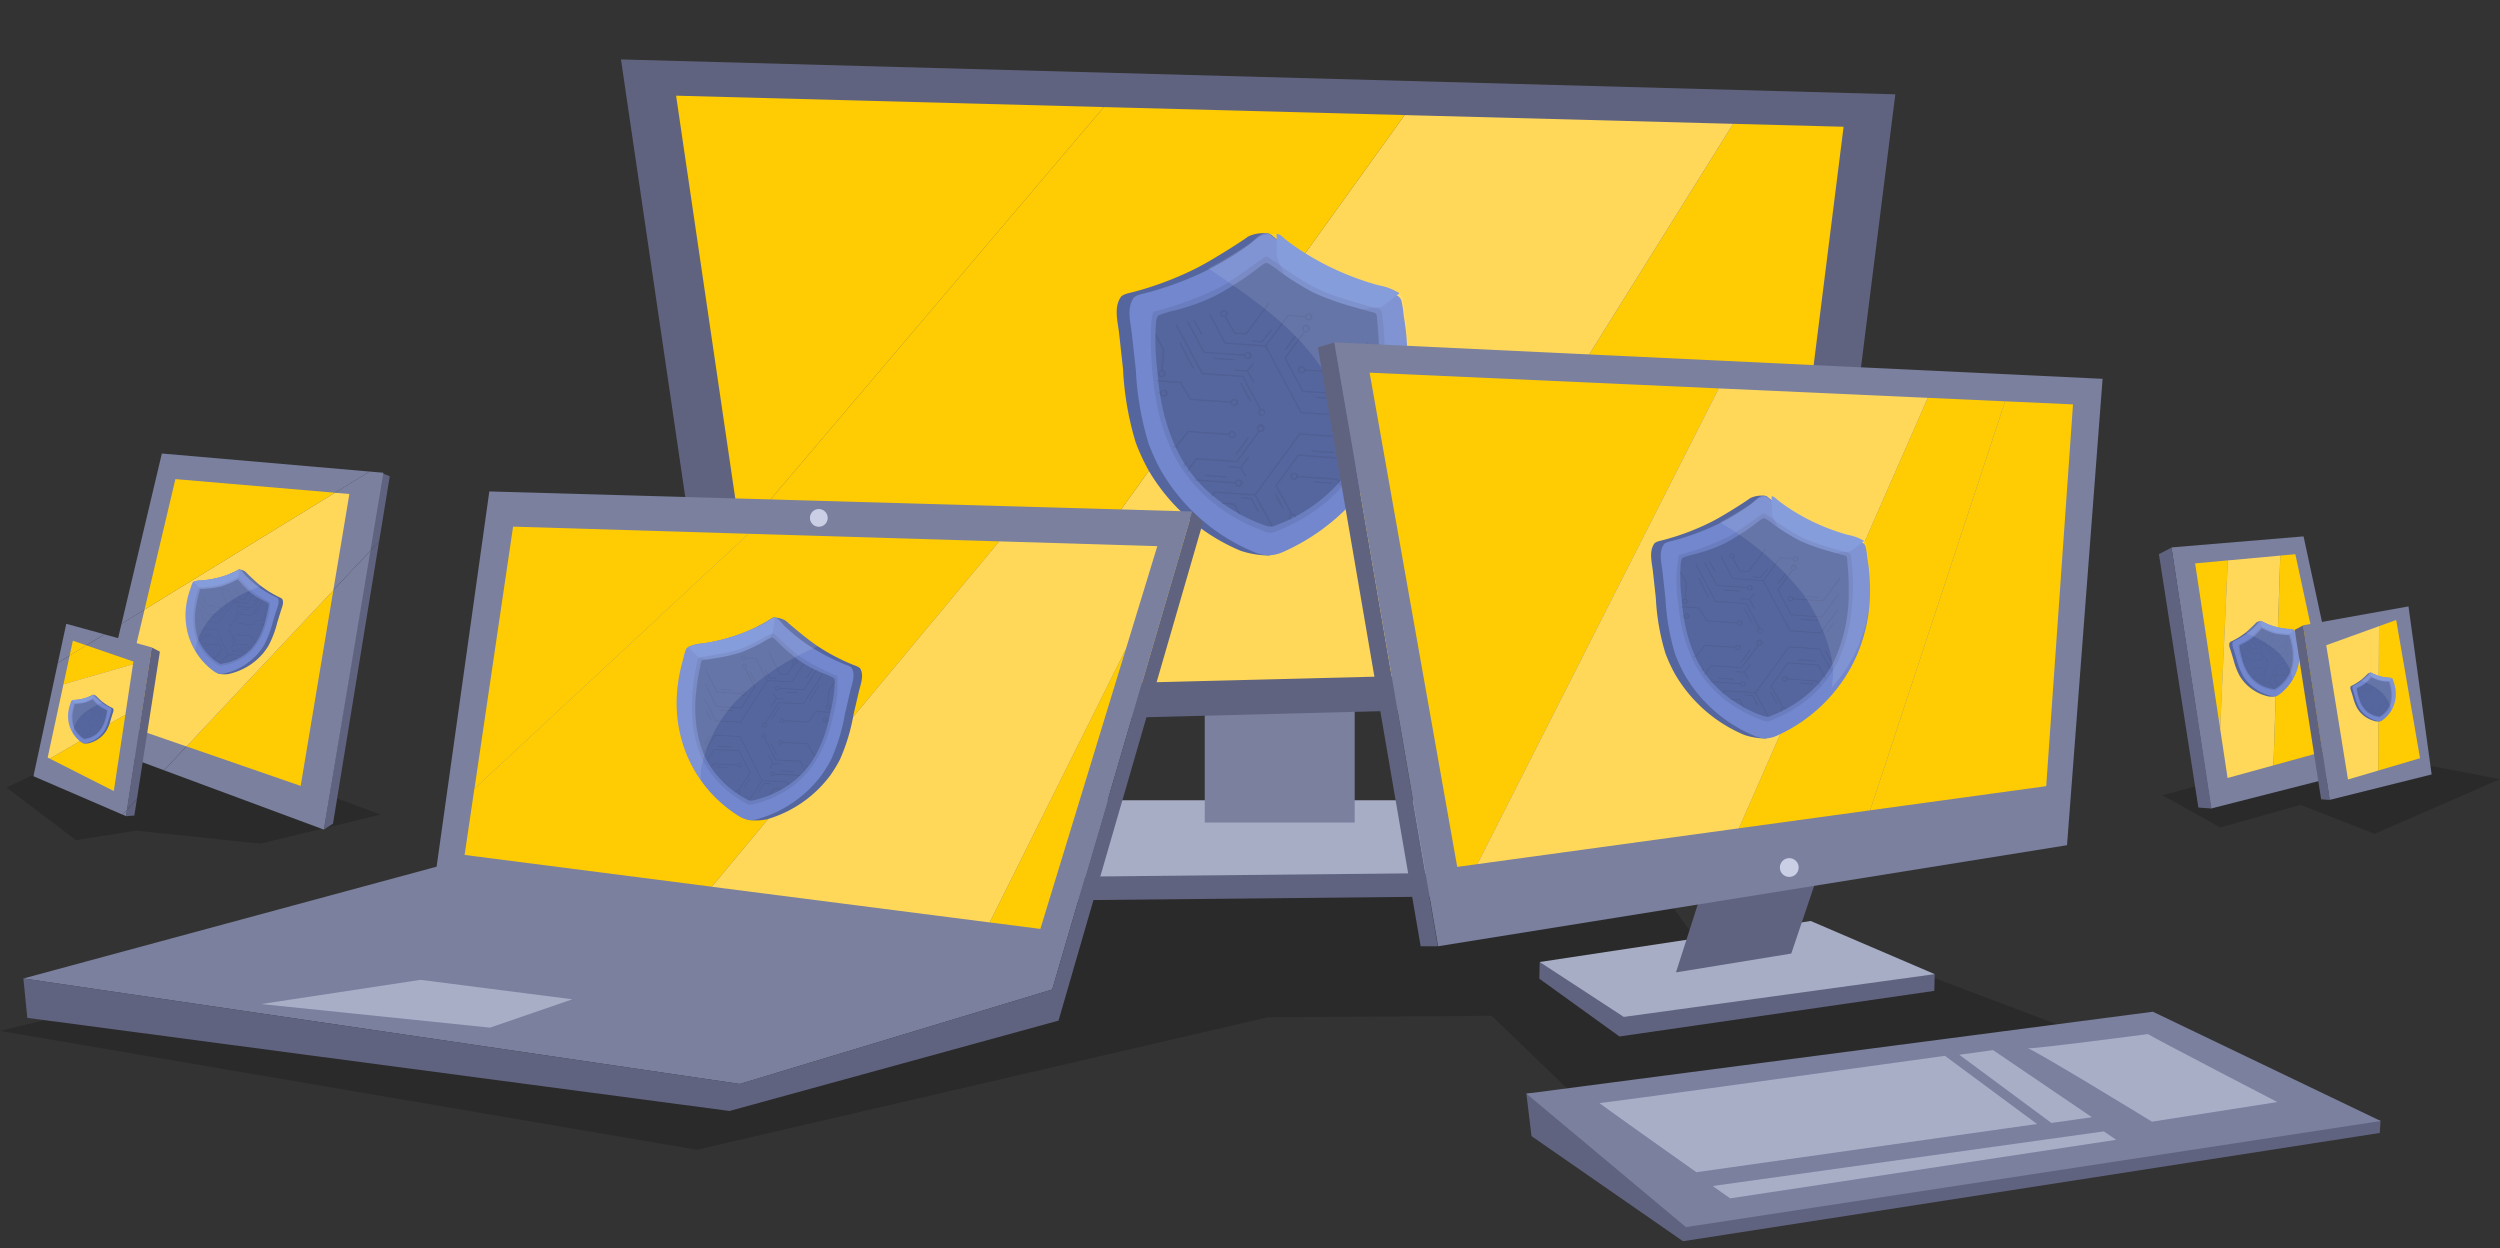
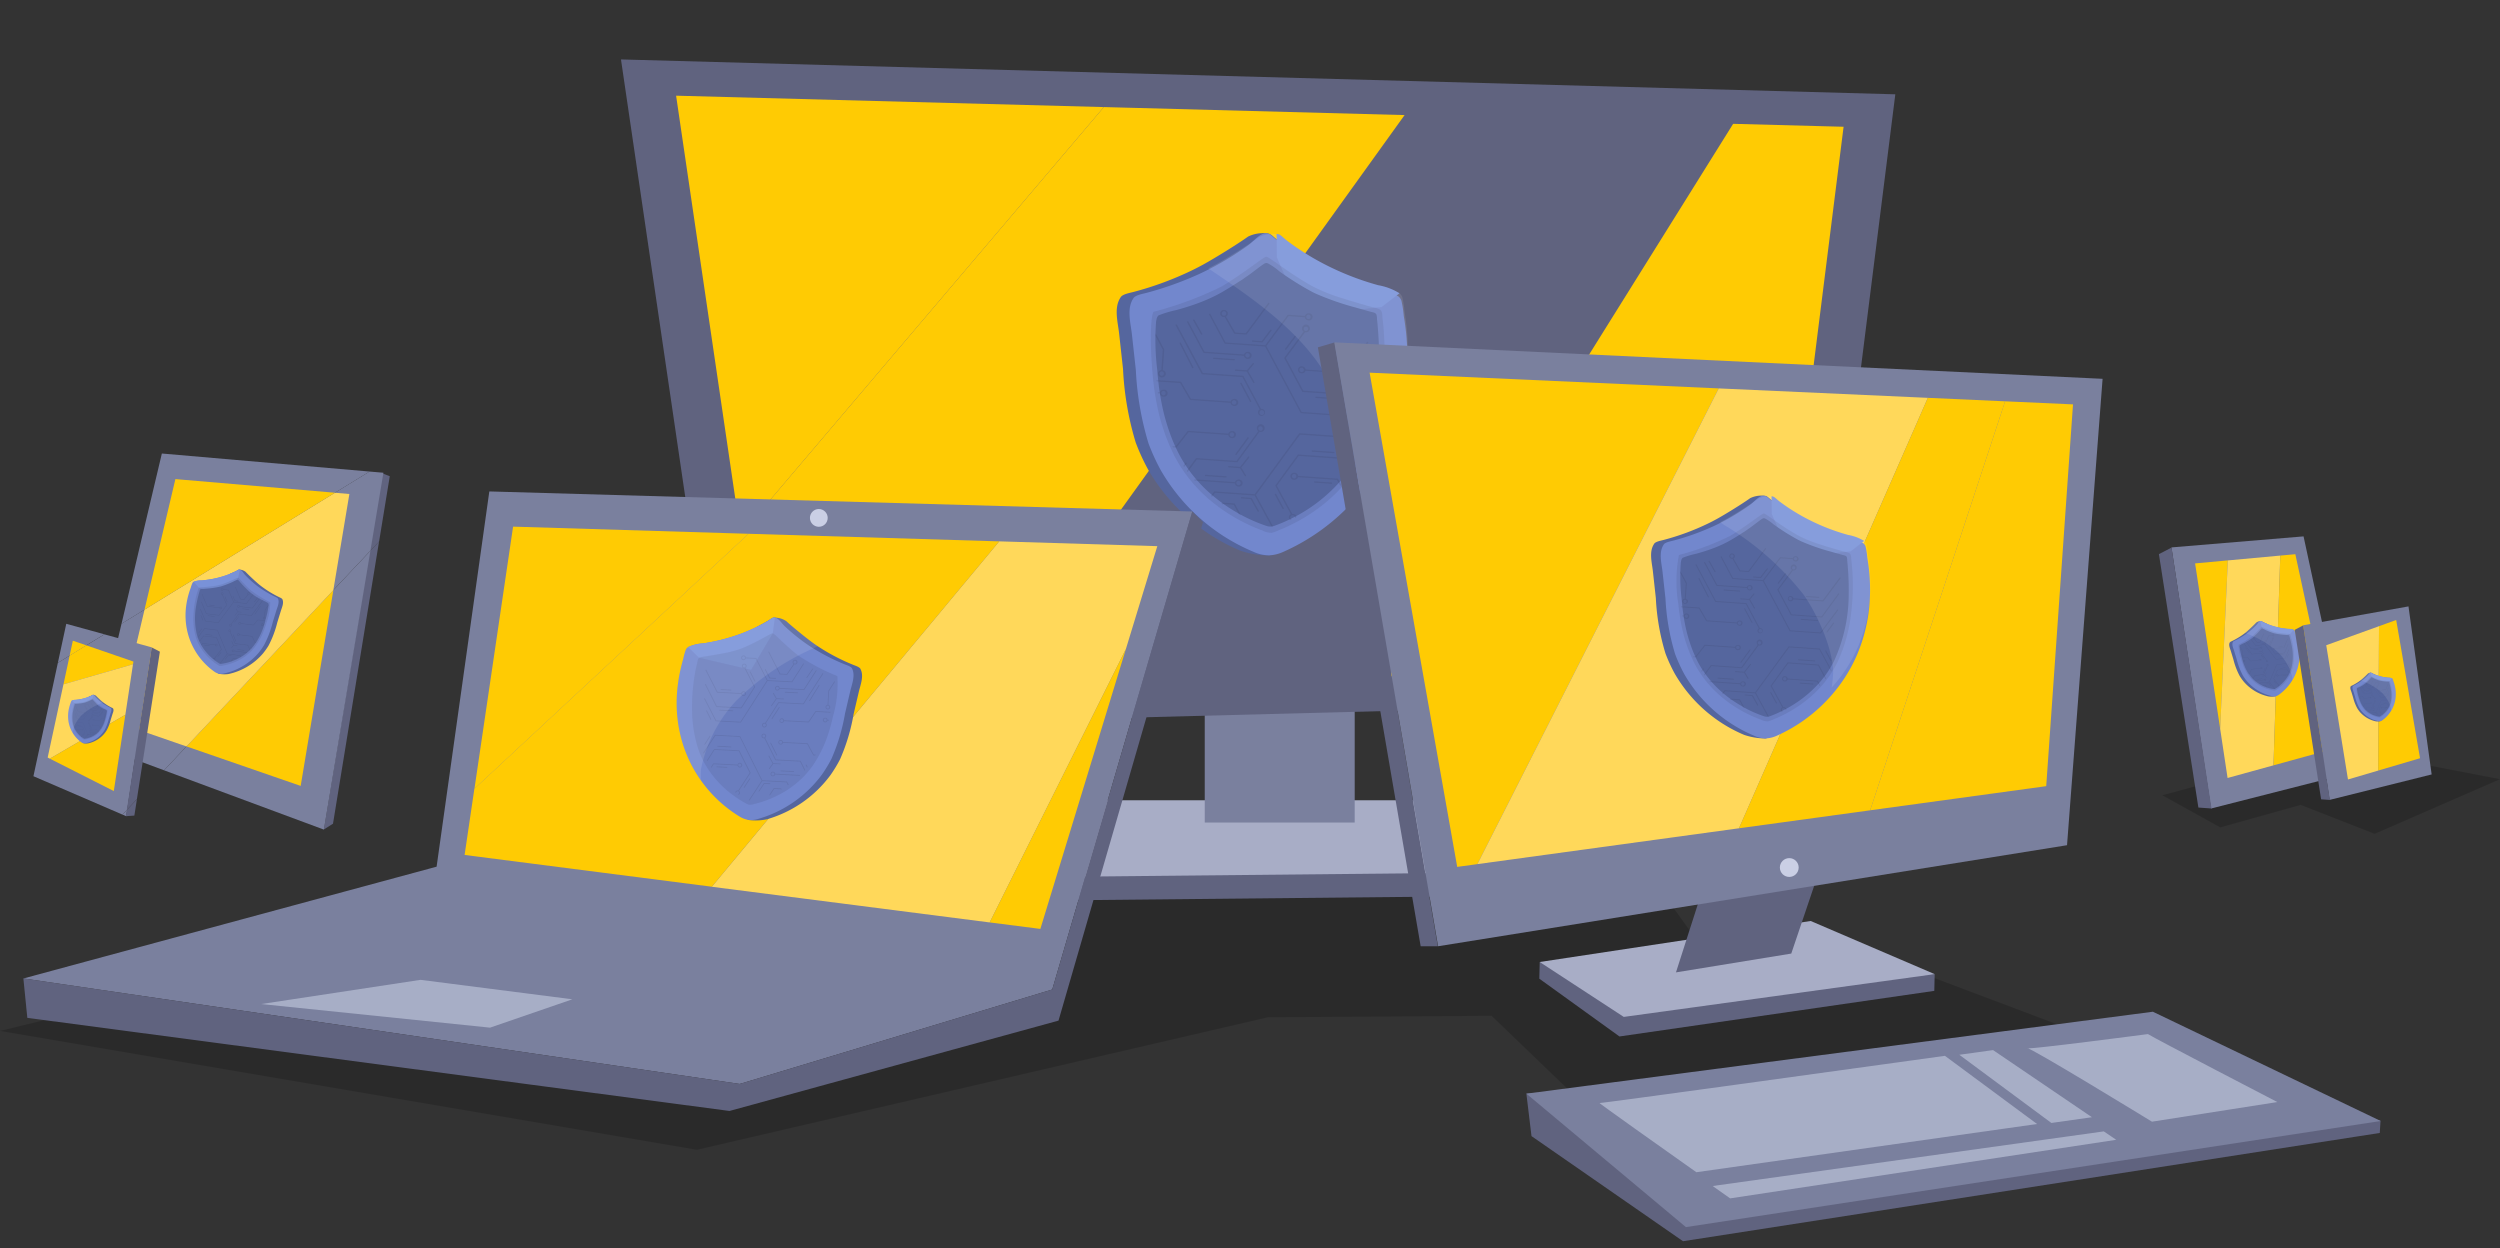
<svg xmlns="http://www.w3.org/2000/svg" width="168.252" height="84" viewBox="0 0 168.252 84">
  <rect x="0" y="0" width="168.252" height="84" fill="#333333" stroke="none" />
  <g id="st2" transform="translate(2016 -2430)">
    <rect id="Rectangle_3915" data-name="Rectangle 3915" width="94" height="84" transform="translate(-1979 2430)" fill="none" />
    <g id="Group_48414" data-name="Group 48414" transform="translate(-2016 2434)">
      <path id="Path_740" data-name="Path 740" d="M1163.33,3560.085l37.769-2.875-24.177-9.11-4.679.559-1.287.186-4.918-6.855-47.269.4c-.237.316-3.183,4.184-5.533,7.269l-23.59-1.977-32.4,7.938,46.9,8,38.431-8.919,15.054-.1Z" transform="translate(-1057.247 -3490.237)" opacity="0.17" />
      <path id="Path_745" data-name="Path 745" d="M1518.526,3527.987l3.9,2.165,5.411-1.515,4.978,1.948,8.442-3.68-10.967-2.11Z" transform="translate(-1373.001 -3478.466)" opacity="0.17" />
-       <path id="Path_746" data-name="Path 746" d="M1058.616,3527.09l4.682,3.548,4.042-.64,8.359.875,8.112-1.958s-12.874-4.815-13.333-4.662-3.916.466-3.916.466l-5.037.993Z" transform="translate(-1058.184 -3478.093)" opacity="0.17" />
      <path id="Path_747" data-name="Path 747" d="M1280.244,3541l30.515,3.261.01,1.577-33.528.335Z" transform="translate(-1207.837 -3489.559)" fill="#60637f" />
      <path id="Path_748" data-name="Path 748" d="M1280.244,3535.982h24.937l5.588,4.837-33.528.335Z" transform="translate(-1207.837 -3486.124)" fill="#a8adc6" />
      <path id="Path_749" data-name="Path 749" d="M1314.249,3512.968v8.59h10.092v-8.84Z" transform="translate(-1233.169 -3470.199)" fill="#7a809e" />
      <path id="Path_750" data-name="Path 750" d="M1270.356,3421.039l-74.028,1.92-6.613-45.015,85.764,2.347Z" transform="translate(-1147.923 -3377.944)" fill="#60637f" />
      <g id="Group_218" data-name="Group 218" transform="translate(6.262 26.522)">
        <path id="Path_751" data-name="Path 751" d="M1136.934,3466.238l-.866,5.274.647-.689.718-4.39Z" transform="translate(-1117.463 -3464.904)" fill="#60637f" />
        <path id="Path_752" data-name="Path 752" d="M1126.339,3500.154l.613-.387,3.1-18.994-.647.689Z" transform="translate(-1110.803 -3474.854)" fill="#60637f" />
        <path id="Path_753" data-name="Path 753" d="M1079.012,3476.1l-1.916,8.091,4.779,1.773,13.888-14.779.875-5.246-.936-.081Z" transform="translate(-1077.096 -3464.645)" fill="#7a809e" />
        <path id="Path_754" data-name="Path 754" d="M1085.885,3462.011l-2.714,11.457,16.691-10.243Z" transform="translate(-1081.254 -3462.011)" fill="#7a809e" />
        <path id="Path_755" data-name="Path 755" d="M1103,3501.515l3.133-18.77-13.889,14.779Z" transform="translate(-1087.465 -3476.204)" fill="#7a809e" />
        <path id="Path_756" data-name="Path 756" d="M1104.716,3504.335l2.2-13.175-9.883,10.517Z" transform="translate(-1090.742 -3481.964)" fill="#ffcb03" />
        <path id="Path_757" data-name="Path 757" d="M1084.177,3478.248l-1.8,7.607,4.623,1.6,9.883-10.517,1.08-6.473-.971-.083Z" transform="translate(-1080.712 -3467.74)" fill="#ffd85a" />
        <path id="Path_758" data-name="Path 758" d="M1090.156,3467.47l-2.077,8.784,12.816-7.866Z" transform="translate(-1084.614 -3465.748)" fill="#ffcb03" />
      </g>
      <path id="Path_759" data-name="Path 759" d="M1376.611,3391.682l-23.211,37.184,26.079-.656,4.565-36.331Z" transform="translate(-1259.969 -3387.348)" fill="#ffcb03" />
-       <path id="Path_760" data-name="Path 760" d="M1296.931,3389.816l-27.631,38.44,26.532-.667,23.211-37.184Z" transform="translate(-1202.401 -3386.071)" fill="#ffd85a" />
      <path id="Path_761" data-name="Path 761" d="M1201.477,3385.677l4.341,29.547,24.447-28.78Z" transform="translate(-1155.975 -3383.237)" fill="#ffcb03" />
      <path id="Path_762" data-name="Path 762" d="M1239.684,3388.107l-24.447,28.78,1.556,10.589,15.5-.39,27.631-38.44Z" transform="translate(-1165.394 -3384.901)" fill="#ffcb03" />
      <g id="Group_223" data-name="Group 223" transform="translate(145.296 32.099)">
        <path id="Path_785" data-name="Path 785" d="M1529.368,3479.69l-8.889.742,2.662,17.573,9.643-2.458Z" transform="translate(-1519.633 -3479.69)" fill="#7a809e" />
        <path id="Path_786" data-name="Path 786" d="M1525.52,3485.018l1.686,11.127.517-11.331Z" transform="translate(-1523.084 -3483.199)" fill="#ffcb03" />
        <path id="Path_787" data-name="Path 787" d="M1531.381,3484.111l-.517,11.33.5,3.313,3.088-.851.457-14.117Z" transform="translate(-1526.742 -3482.494)" fill="#ffd85a" />
        <path id="Path_788" data-name="Path 788" d="M1543.712,3483.49l-1.012.093-.458,14.117,4.278-1.179Z" transform="translate(-1534.53 -3482.291)" fill="#ffcb03" />
        <path id="Path_789" data-name="Path 789" d="M1518.649,3482.078l-.851.442,2.657,17.055.883.063Z" transform="translate(-1517.798 -3481.325)" fill="#60637f" />
      </g>
      <g id="Group_225" data-name="Group 225" transform="translate(2.25 37.983)">
        <path id="Path_794" data-name="Path 794" d="M1070.153,3498.34l-.566,2.626,3.13-1.921Z" transform="translate(-1067.943 -3498.34)" fill="#7a809e" />
        <path id="Path_795" data-name="Path 795" d="M1066.02,3502.5l-1.644,7.629,5.992,2.584.319-.339,1.654-10.916-3.191-.877Z" transform="translate(-1064.376 -3499.872)" fill="#7a809e" />
        <path id="Path_796" data-name="Path 796" d="M1083.688,3537.962l-.319.339.251.108Z" transform="translate(-1077.377 -3525.462)" fill="#7a809e" />
        <path id="Path_797" data-name="Path 797" d="M1072.317,3501.946l-.216,1,1.123-.689Z" transform="translate(-1069.664 -3500.808)" fill="#ffcb03" />
        <path id="Path_798" data-name="Path 798" d="M1075.488,3504.027l-3.169-1.091-1.123.689-.417,1.937,4.682-1.35Z" transform="translate(-1068.758 -3501.486)" fill="#ffcb03" />
        <path id="Path_799" data-name="Path 799" d="M1068.475,3508.33l-1.062,4.926.144.074,5.085-2.956.514-3.393Z" transform="translate(-1066.455 -3504.256)" fill="#ffd85a" />
        <path id="Path_800" data-name="Path 800" d="M1072.177,3522.873l.778-5.137-5.085,2.956Z" transform="translate(-1066.768 -3511.617)" fill="#ffcb03" />
        <path id="Path_801" data-name="Path 801" d="M1084.3,3514.314l.678-.722,1.547-9.928-.55-.286Z" transform="translate(-1078.015 -3501.789)" fill="#60637f" />
        <path id="Path_802" data-name="Path 802" d="M1084.164,3536.477l-.065.421.571-.041.172-1.1Z" transform="translate(-1077.877 -3523.951)" fill="#60637f" />
      </g>
      <g id="Group_48390" data-name="Group 48390" transform="translate(93.783 33.985) rotate(-175.988)">
        <g id="Group_48389" data-name="Group 48389" transform="translate(0 0)">
          <path id="Path_117639" data-name="Path 117639" d="M18.646,14.223q-.216-1.188-.432-2.378a20.362,20.362,0,0,0-1.2-4.881,14.317,14.317,0,0,0-.946-1.734A12.98,12.98,0,0,0,9.479.2,6.084,6.084,0,0,0,7.57.012.49.49,0,0,0,7.5.026h0a4.687,4.687,0,0,0-.7.437A11.423,11.423,0,0,0,2.088,5.115,17.928,17.928,0,0,0,.79,8.05,14.508,14.508,0,0,0,0,13.014a16.5,16.5,0,0,0,.228,2.5q.107.621.256,1.234a6.651,6.651,0,0,0,.231,1.012.646.646,0,0,0,.224.261,4.392,4.392,0,0,0,1.578.468,20.327,20.327,0,0,1,4.032,1.245c.656.28.363.6.977.941q.447.252.878.529c.163.1.308.228.47.335a.488.488,0,0,0,.316.088,2.278,2.278,0,0,0,1.247-.3c.652-.542,2.143-1.615,2.869-2.081q.325-.209.651-.4a21.789,21.789,0,0,1,3.922-1.78c.215-.075.7-.191.823-.4a.027.027,0,0,0,.005-.009C19.135,15.925,18.784,14.979,18.646,14.223Z" transform="translate(0.864)" fill="#55669e" />
          <path id="Path_117640" data-name="Path 117640" d="M18.646,14.2q-.216-1.188-.432-2.378a20.358,20.358,0,0,0-1.2-4.881,14.318,14.318,0,0,0-.946-1.734A12.975,12.975,0,0,0,9.48.172,2.529,2.529,0,0,0,8.433,0h0c-.049,0-.1.009-.145.016A2.533,2.533,0,0,0,7.459.3,14.081,14.081,0,0,0,3.067,3.932h0A13.806,13.806,0,0,0,.789,8.027,14.536,14.536,0,0,0,0,12.992a16.64,16.64,0,0,0,.228,2.5q.107.621.256,1.234a6.654,6.654,0,0,0,.232,1.012A.63.63,0,0,0,.942,18a4.375,4.375,0,0,0,1.577.468,20.336,20.336,0,0,1,4.033,1.245,19.483,19.483,0,0,1,1.906.941q.447.252.878.529c.163.1.308.228.47.335a.488.488,0,0,0,.316.088c.423-.031.809-.615,1.118-.871a21.062,21.062,0,0,1,2.065-1.515c.37-.238.74-.459,1.115-.665a22.51,22.51,0,0,1,3.461-1.517c.215-.075.7-.191.824-.4l.005-.009C19.135,15.9,18.784,14.956,18.646,14.2Z" transform="translate(0 0.022)" fill="#7287cd" />
          <path id="Path_117641" data-name="Path 117641" d="M8.532,5.353,8.4,3.775,6.419,0,1.139.942,0,1.953a4.024,4.024,0,0,0,1.466.441A18.736,18.736,0,0,1,5.213,3.568a18.008,18.008,0,0,1,1.771.887q.416.238.816.5c.152.1.287.216.437.317a.454.454,0,0,0,.295.083Z" transform="translate(0.873 16.278)" fill="#7992d8" />
          <path id="Path_117642" data-name="Path 117642" d="M15.49,9.927a17.938,17.938,0,0,0-.39-1.8A13.341,13.341,0,0,0,13.67,4.71a9.483,9.483,0,0,0-1.361-1.74A10.415,10.415,0,0,0,10.781,1.7,11.661,11.661,0,0,0,9.279.83,12.113,12.113,0,0,0,8,.3c-.2-.071-.411-.137-.619-.2A1.3,1.3,0,0,0,6.766,0,2.231,2.231,0,0,0,6.322.2c-.339.161-.666.339-.983.531a12.024,12.024,0,0,0-1.263.876A11.058,11.058,0,0,0,2.734,2.861,9.845,9.845,0,0,0,1.517,4.53,9.27,9.27,0,0,0,.929,5.744a13.973,13.973,0,0,0-.9,4.363A20.024,20.024,0,0,0,.164,13.8c.046.362.1.724.175,1.08.037.181.019.5.215.613a2.22,2.22,0,0,0,.569.136c.633.137,1.27.27,1.9.424a11.792,11.792,0,0,1,2.186.694c1.677.786,3.03,1.773,3.226,1.757S9.8,17.331,11.32,16.281a24.169,24.169,0,0,1,4.42-2C15.909,14.077,15.892,12.355,15.49,9.927Z" transform="translate(1.552 1.549)" fill="#242538" opacity="0.1" />
          <path id="Path_117643" data-name="Path 117643" d="M14.9,10c-.006-.031-.01-.063-.015-.094-.022-.136-.043-.275-.067-.415-.019-.117-.037-.233-.061-.352-.006-.031-.011-.061-.017-.093-.079-.415-.175-.843-.294-1.276a13.641,13.641,0,0,0-.918-2.451c-.016-.031-.031-.063-.048-.094q-.186-.367-.4-.724-.178-.292-.373-.563l-.061-.085q-.094-.126-.189-.247c-.02-.028-.042-.054-.064-.08q-.232-.288-.477-.545c-.023-.024-.047-.049-.069-.075a9.812,9.812,0,0,0-1.123-.991l-.078-.058c-.224-.165-.447-.317-.666-.456q-.041-.027-.081-.051A11.434,11.434,0,0,0,8.774.736L8.62.665A10.879,10.879,0,0,0,6.813.023.757.757,0,0,0,6.529.006a.644.644,0,0,0-.1.018.682.682,0,0,0-.118.04,10.274,10.274,0,0,0-1,.505l-.1.057L5,.753l-.1.059A10.76,10.76,0,0,0,2.14,3.3l-.063.082q-.219.289-.421.607c-.019.031-.037.061-.057.092q-.207.332-.393.7c-.018.034-.035.068-.051.1q-.144.294-.269.608a14.236,14.236,0,0,0-.857,5.856,24.514,24.514,0,0,0,.253,2.479c.028.2.058.394.1.59a1.022,1.022,0,0,0,.06.315c.072.138.246.136.4.166.351.072.7.142,1.055.218a18.7,18.7,0,0,1,2.709.737c.13.05.256.1.38.16a19.966,19.966,0,0,1,2.172,1.166,4.068,4.068,0,0,0,.815.484c.155.05.227-.028.335-.112s.235-.194.35-.295c.261-.229.518-.461.8-.675a3.022,3.022,0,0,1,.338-.261c.108-.082.218-.162.327-.243q.353-.26.716-.51a9.179,9.179,0,0,1,.808-.494l.083-.045c.321-.174.642-.325.951-.459.03-.014.06-.026.089-.037.1-.044.2-.085.3-.124l.091-.037c.23-.091.45-.172.652-.244l.092-.032a7.3,7.3,0,0,0,1.166-.442.484.484,0,0,0,.112-.285c.009-.048.014-.1.019-.158A16.653,16.653,0,0,0,14.9,10Z" transform="translate(1.88 1.959)" fill="#55669e" />
          <path id="Path_117644" data-name="Path 117644" d="M8.78,3.862H8.018l-.484.716a.048.048,0,0,1-.041.021.054.054,0,0,1-.025-.006.041.041,0,0,1-.016-.06l.484-.713-.35-.5a.041.041,0,0,1,.015-.06.05.05,0,0,1,.066.013l.351.5h.763a.044.044,0,1,1,0,.088Zm-5.85-.62H1.82a.044.044,0,1,1,0-.087H2.931a.044.044,0,1,1,0,.087ZM.894,6.264a.054.054,0,0,1-.024.006.05.05,0,0,1-.042-.023L.305,5.415a.041.041,0,0,1,.018-.059.052.052,0,0,1,.066.016L.911,6.2a.042.042,0,0,1-.017.06Zm2.349-.955H1.8a.044.044,0,1,1,0-.088H3.244a.044.044,0,1,1,0,.088ZM7.775,1.833H7.131a.05.05,0,0,1-.041-.022L6.557,1a.042.042,0,0,1,.018-.06.051.051,0,0,1,.066.015l.516.794h.616a.044.044,0,1,1,0,.088Zm-2.235.38a.055.055,0,0,1-.025.006A.049.049,0,0,1,5.473,2.2L4.9,1.3a.041.041,0,0,1,.018-.059.05.05,0,0,1,.066.016l.575.9a.042.042,0,0,1-.018.06Zm6.172,1.654a.048.048,0,0,1-.042.023.059.059,0,0,1-.023,0,.041.041,0,0,1-.02-.059l.151-.25.062.079Zm-1.406-.7H8.926a.044.044,0,1,1,0-.088H10.3a.044.044,0,1,1,0,.088ZM8.4,4.7,7.667,5.867a.048.048,0,0,1-.042.023A.054.054,0,0,1,7.6,5.884a.042.042,0,0,1-.018-.06l.732-1.163a.051.051,0,0,1,.065-.016A.041.041,0,0,1,8.4,4.7ZM9.657,2.073a.052.052,0,0,1-.042.022h-2.7L4.219,6.379a.05.05,0,0,1-.041.023H1.445A.052.052,0,0,1,1.4,6.38L.222,4.533c.016-.032.033-.064.051-.1l1.2,1.875H4.149L6.827,2.051,5.523.017A.7.7,0,0,1,5.626,0L6.912,2.007H9.586l.18-.288c.026.018.052.037.078.054Zm-.6-.716a.049.049,0,0,1-.039.022H8.243A.049.049,0,0,1,8.2,1.357L7.729.613l.153.066.389.61h.715l.028-.041L9.1,1.3ZM4.336,3.723a.255.255,0,0,1-.256-.192H1.428a.05.05,0,0,1-.042-.022l-.238-.373c.022-.026.042-.051.063-.075l.245.382H4.081a.255.255,0,0,1,.256-.192.237.237,0,1,1,0,.471Zm0-.383a.149.149,0,1,0,.163.149A.157.157,0,0,0,4.336,3.339Zm8.107,1.6-.728,1.075a.05.05,0,0,1-.041.022H8.969a.255.255,0,0,1-.256.191.237.237,0,1,1,0-.471.255.255,0,0,1,.256.192h2.679l.728-1.076a.049.049,0,0,1,.041-.021h.2c.016.029.032.059.048.088Zm-3.73.9a.149.149,0,1,0,.163.149.156.156,0,0,0-.163-.149Zm2.323-1.617a.05.05,0,0,1-.042.022H8.29l-1.318,2.1a.225.225,0,0,1,.105.188A.261.261,0,1,1,6.817,6.3a.252.252,0,0,1,.067.009L8.219,4.181a.048.048,0,0,1,.041-.023h2.7l.559-.889c.022.025.044.049.064.075ZM6.818,6.384a.149.149,0,1,0,.163.149.156.156,0,0,0-.163-.149Zm4.21-3.593a.05.05,0,0,1-.042.023H8.291a.254.254,0,0,1-.254.191.237.237,0,1,1,0-.471.254.254,0,0,1,.254.192h2.666l.019-.029.07.068Zm-2.991-.17a.149.149,0,1,0,.163.149.157.157,0,0,0-.164-.149Zm-2.473.17L4.21,4.944a.052.052,0,0,1-.042.022H1.436a.051.051,0,0,1-.041-.022L.666,3.789C.685,3.76.7,3.732.724,3.7l.74,1.174H4.141L5.466,2.769,4.3.949a.241.241,0,0,1-.047,0,.253.253,0,0,1-.258-.2l.1-.055a.174.174,0,0,0,0,.023.164.164,0,0,0,.327,0A.149.149,0,0,0,4.3.577C4.335.56,4.369.54,4.4.524a.232.232,0,0,1,.112.194.23.23,0,0,1-.122.2L5.563,2.748a.041.041,0,0,1,0,.044ZM11.8,13.545l-.612-.922a.042.042,0,0,1,.018-.06.045.045,0,0,1,.025-.007.05.05,0,0,1,.041.022l.617.931ZM8.78,10.378H8.017l-.351.5a.051.051,0,0,1-.066.014.042.042,0,0,1-.015-.061l.35-.5-.483-.713a.041.041,0,0,1,.016-.06.045.045,0,0,1,.025-.007.051.051,0,0,1,.041.021l.484.716H8.78a.044.044,0,1,1,0,.088ZM2.931,11H1.82a.044.044,0,1,1,0-.088H2.931a.044.044,0,1,1,0,.088ZM.912,7.949.39,8.781A.052.052,0,0,1,.324,8.8a.042.042,0,0,1-.018-.06l.522-.832a.05.05,0,0,1,.042-.022.054.054,0,0,1,.024.006.041.041,0,0,1,.018.059Zm2.332.983H1.8a.044.044,0,1,1,0-.087H3.244a.044.044,0,1,1,0,.087Zm4.531,3.475H7.158l-.516.792a.052.052,0,0,1-.066.016.042.042,0,0,1-.018-.06l.532-.814a.048.048,0,0,1,.041-.022h.643a.044.044,0,1,1,0,.088ZM5.558,12l-.574.9a.052.052,0,0,1-.066.016.042.042,0,0,1-.018-.06l.574-.9a.049.049,0,0,1,.041-.022.055.055,0,0,1,.025.006A.042.042,0,0,1,5.558,12Zm7.085-.075a.052.052,0,0,1-.065-.018l-.95-1.576a.041.041,0,0,1,.02-.059.046.046,0,0,1,.023-.006.05.05,0,0,1,.042.023l.95,1.576a.044.044,0,0,1-.02.06ZM10.3,11.07H8.926a.046.046,0,0,1-.049-.043.047.047,0,0,1,.049-.043H10.3a.046.046,0,0,1,.048.043.045.045,0,0,1-.047.042ZM8.38,9.509a.051.051,0,0,1-.065-.017L7.583,8.329a.042.042,0,0,1,.018-.06.054.054,0,0,1,.024-.006.05.05,0,0,1,.042.023L8.4,9.449a.042.042,0,0,1-.018.059Zm2.381,4.508L9.586,12.146H6.911l-1.365,2.13A.05.05,0,0,1,5.5,14.3H4.38a.255.255,0,0,1-.256.191.237.237,0,1,1,0-.471.255.255,0,0,1,.256.192h1.1L6.828,12.1,4.149,7.839H1.473L.108,9.971a.052.052,0,0,1-.066.016.041.041,0,0,1-.018-.06L1.4,7.775a.05.05,0,0,1,.042-.022H4.177a.049.049,0,0,1,.041.022l2.692,4.284h2.7a.05.05,0,0,1,.042.023l1.188,1.889-.084.043Zm-6.637.092a.149.149,0,1,0,.163.149.156.156,0,0,0-.163-.152Zm1.438-2.7L4.39,13.239a.231.231,0,0,1,.122.2.261.261,0,1,1-.261-.235.242.242,0,0,1,.047,0l1.166-1.82L4.139,9.278H1.464L.123,11.409a.054.054,0,0,1-.066.017.043.043,0,0,1-.019-.063L1.4,9.21a.05.05,0,0,1,.041-.023H4.169a.05.05,0,0,1,.042.023l1.354,2.152a.043.043,0,0,1,0,.044Zm-1.31,1.881a.149.149,0,1,0,.149.149A.149.149,0,0,0,4.252,13.289Zm9.5-4.795a.254.254,0,0,1-.254.192.237.237,0,1,1,0-.471.254.254,0,0,1,.254.192h.13c.007.029.012.058.018.087ZM13.5,8.3a.149.149,0,1,0,.163.149A.157.157,0,0,0,13.5,8.3Zm-1.084,1a.049.049,0,0,1-.041-.021l-.728-1.075H8.968a.255.255,0,0,1-.256.191.237.237,0,1,1,0-.471.255.255,0,0,1,.256.192h2.706a.052.052,0,0,1,.041.021l.728,1.074,1.588-.008c.006.029.01.059.015.088Zm-3.7-1.29a.149.149,0,1,0,.163.149.156.156,0,0,0-.163-.149Zm4.227,5.12L10.965,9.992h-2.7a.05.05,0,0,1-.041-.022L6.886,7.847a.252.252,0,0,1-.067.01.237.237,0,1,1,.261-.235.228.228,0,0,1-.105.188L8.291,9.9H11a.05.05,0,0,1,.042.023l2,3.178ZM6.981,7.62a.164.164,0,1,0-.163.149.156.156,0,0,0,.163-.148Zm6.784,2.365v1.384l.573.911c-.006.053-.011.1-.02.147L13.673,11.4a.05.05,0,0,1-.006-.022V9.988a.244.244,0,0,1-.218-.232.261.261,0,0,1,.522,0,.244.244,0,0,1-.206.231Zm-.055-.378a.149.149,0,1,0,.164.149.157.157,0,0,0-.164-.149Zm-1.517,3.787-1.236-1.967H8.291a.254.254,0,0,1-.254.191.237.237,0,1,1,0-.471.254.254,0,0,1,.254.192h2.694a.05.05,0,0,1,.042.022l1.257,2ZM8.037,11.234a.149.149,0,1,0,.163.149.157.157,0,0,0-.163-.148Zm1.788,3.086a.248.248,0,0,1-.261-.235.231.231,0,0,1,.112-.2l-.693-1.027H8.271L6.915,14.985A.051.051,0,0,1,6.849,15a.042.042,0,0,1-.018-.06L8.2,12.795a.051.051,0,0,1,.041-.022h.773a.049.049,0,0,1,.041.021l.714,1.058a.353.353,0,0,1,.057-.006.237.237,0,1,1,0,.472Zm0-.384a.149.149,0,1,0,.149.149A.149.149,0,0,0,9.825,13.935ZM4.336,10.9a.255.255,0,0,1-.256-.192H1.456L.09,12.842a.052.052,0,0,1-.066.016.042.042,0,0,1-.018-.06l1.378-2.153a.05.05,0,0,1,.042-.022H4.08a.255.255,0,0,1,.256-.192.237.237,0,1,1,0,.472Zm0-.384a.149.149,0,1,0,.163.149A.157.157,0,0,0,4.336,10.517Z" transform="translate(2.735 1.964)" fill="#242538" opacity="0.1" />
        </g>
        <path id="Path_117645" data-name="Path 117645" d="M13.833,14.042l-.434-.249C10.5,12.111,7.822,10.456,5.926,8.1,4.361,6.157,2.8,3,2.8,1.093,2.8.709,2.822.343,2.85,0A13.077,13.077,0,0,0,.733,3.86,13.893,13.893,0,0,0,0,8.542,15.918,15.918,0,0,0,.214,10.9q.1.585.237,1.164a6.353,6.353,0,0,0,.216.954.592.592,0,0,0,.206.247,4.02,4.02,0,0,0,1.466.441,18.693,18.693,0,0,1,3.747,1.174,17.994,17.994,0,0,1,1.771.887q.415.238.816.5c.152.1.287.215.437.316a.447.447,0,0,0,.294.083,2.092,2.092,0,0,0,1.159-.287c.608-.51,1.992-1.523,2.666-1.963Q13.53,14.223,13.833,14.042Z" transform="translate(0 4.963)" fill="#fff" opacity="0.1" />
      </g>
      <g id="Group_222" data-name="Group 222" transform="translate(88.694 19.041)">
        <path id="Path_770" data-name="Path 770" d="M1338.385,3438.642l1.122-.331,6.951,40.641-1.155,0Z" transform="translate(-1338.385 -3438.307)" fill="#60637f" />
        <path id="Path_771" data-name="Path 771" d="M1385.623,3571.613l.027-1.12,26.582.82-.026,1.12-21.189,3.069Z" transform="translate(-1370.72 -3528.788)" fill="#60637f" />
        <path id="Path_772" data-name="Path 772" d="M1385.707,3564.5l18.237-2.76,8.345,3.577-20.924,2.879Z" transform="translate(-1370.778 -3522.798)" fill="#a8adc6" />
        <path id="Path_773" data-name="Path 773" d="M1416.765,3549.966l-1.99,6.2,7.76-1.266,2.148-6.356Z" transform="translate(-1390.675 -3513.765)" fill="#60637f" />
        <path id="Path_774" data-name="Path 774" d="M1341.89,3438.3l51.706,2.453-2.393,31.389-42.329,6.8Z" transform="translate(-1340.784 -3438.3)" fill="#7a809e" />
        <path id="Path_775" data-name="Path 775" d="M1349.423,3444.763l5.895,33.261,1.358-.186,16.244-32.016Z" transform="translate(-1345.941 -3442.723)" fill="#ffcb03" />
        <path id="Path_776" data-name="Path 776" d="M1388.657,3448.122l-16.244,32.016,17.606-2.412,12.711-28.969Z" transform="translate(-1361.678 -3445.023)" fill="#ffd85a" />
        <path id="Path_777" data-name="Path 777" d="M1440.927,3450.134l-12.712,28.969,8.83-1.21,9.082-27.524Z" transform="translate(-1399.876 -3446.4)" fill="#ffcb03" />
        <path id="Path_778" data-name="Path 778" d="M1469.857,3451.083l-4.569-.206-9.082,27.524,11.848-1.624Z" transform="translate(-1419.036 -3446.909)" fill="#ffcb03" />
        <circle id="Ellipse_91" data-name="Ellipse 91" cx="0.633" cy="0.633" r="0.633" transform="translate(31.092 34.711)" fill="#cacfe5" />
        <g id="Group_221" data-name="Group 221" transform="translate(14.032 45.049)">
          <path id="Path_779" data-name="Path 779" d="M1383.208,3595.042l-.345-2.859,42.174-2.943,15.312,4.779-.052.811-46.892,7.286Z" transform="translate(-1382.863 -3586.671)" fill="#60637f" />
-           <path id="Path_780" data-name="Path 780" d="M1382.862,3586.608l42.164-5.514,15.333,7.354-46.761,7.141Z" transform="translate(-1382.862 -3581.094)" fill="#7a809e" />
+           <path id="Path_780" data-name="Path 780" d="M1382.862,3586.608l42.164-5.514,15.333,7.354-46.761,7.141" transform="translate(-1382.862 -3581.094)" fill="#7a809e" />
          <path id="Path_781" data-name="Path 781" d="M1497.81,3585.865c.407.271,8.709,4.575,8.709,4.575l-8.438,1.321s-8.3-5.083-8.4-4.947S1497.81,3585.865,1497.81,3585.865Z" transform="translate(-1455.978 -3584.361)" fill="#a7aec6" />
          <path id="Path_782" data-name="Path 782" d="M1398.474,3593.681c-.1-.025,4.334,3.116,6.514,4.657l22.929-3.245-6.2-4.588C1415.5,3591.369,1398.585,3593.708,1398.474,3593.681Z" transform="translate(-1393.548 -3587.537)" fill="#a7aec6" />
          <path id="Path_783" data-name="Path 783" d="M1477.5,3589.278l-2.27.315,6.195,4.589,2.729-.386C1482.225,3592.487,1477.61,3589.358,1477.5,3589.278Z" transform="translate(-1446.092 -3586.696)" fill="#a7aec6" />
          <path id="Path_784" data-name="Path 784" d="M1449.76,3607.185l-.835-.566-26.325,3.676,1.178.832Z" transform="translate(-1410.064 -3598.566)" fill="#a7aec6" />
        </g>
      </g>
      <g id="Group_48391" data-name="Group 48391" transform="translate(125.152 46.153) rotate(-175.988)">
        <g id="Group_48389-2" data-name="Group 48389" transform="translate(0 0)">
          <path id="Path_117639-2" data-name="Path 117639" d="M14.047,10.714q-.163-.894-.325-1.791a15.32,15.32,0,0,0-.908-3.676A10.785,10.785,0,0,0,12.1,3.941,9.777,9.777,0,0,0,7.14.147,4.583,4.583,0,0,0,5.7.009.368.368,0,0,0,5.651.02h0a3.53,3.53,0,0,0-.527.329,8.606,8.606,0,0,0-3.551,3.5A13.5,13.5,0,0,0,.595,6.064,10.929,10.929,0,0,0,0,9.8a12.429,12.429,0,0,0,.172,1.886q.079.468.192.931a5.009,5.009,0,0,0,.174.762.486.486,0,0,0,.167.2,3.3,3.3,0,0,0,1.189.353,15.312,15.312,0,0,1,3.037.938c.494.211.273.447.736.708q.335.19.662.4c.123.078.232.172.354.253a.368.368,0,0,0,.238.066,1.716,1.716,0,0,0,.94-.229c.491-.41,1.614-1.216,2.161-1.567q.244-.157.491-.3a16.414,16.414,0,0,1,2.956-1.341c.162-.057.526-.144.62-.3a.021.021,0,0,0,0-.007C14.414,12,14.15,11.283,14.047,10.714Z" transform="translate(0.651)" fill="#55669e" />
          <path id="Path_117640-2" data-name="Path 117640" d="M14.047,10.7q-.163-.894-.325-1.791a15.327,15.327,0,0,0-.908-3.676A10.785,10.785,0,0,0,12.1,3.924,9.775,9.775,0,0,0,7.141.13,1.9,1.9,0,0,0,6.352,0h0c-.037,0-.075.007-.11.012a1.908,1.908,0,0,0-.624.211A10.607,10.607,0,0,0,2.311,2.962h0A10.4,10.4,0,0,0,.595,6.045,10.95,10.95,0,0,0,0,9.786a12.534,12.534,0,0,0,.172,1.886q.079.468.192.931a5.012,5.012,0,0,0,.175.762.474.474,0,0,0,.167.2,3.3,3.3,0,0,0,1.188.353,15.318,15.318,0,0,1,3.038.938,14.676,14.676,0,0,1,1.436.708q.335.19.662.4c.123.078.232.172.354.253a.368.368,0,0,0,.238.066c.319-.023.61-.463.841-.656a15.866,15.866,0,0,1,1.56-1.142q.418-.269.84-.5a16.956,16.956,0,0,1,2.608-1.143c.162-.057.526-.144.621-.3l0-.007C14.414,11.979,14.149,11.267,14.047,10.7Z" transform="translate(0 0.016)" fill="#7287cd" />
          <path id="Path_117641-2" data-name="Path 117641" d="M6.426,4.032l-.1-1.188L4.835,0,.857.708,0,1.471A3.035,3.035,0,0,0,1.1,1.8a14.113,14.113,0,0,1,2.822.884,13.565,13.565,0,0,1,1.334.668q.313.18.615.376c.114.075.216.162.329.238A.342.342,0,0,0,6.426,4.032Z" transform="translate(0.658 12.262)" fill="#7992d8" />
          <path id="Path_117642-2" data-name="Path 117642" d="M11.668,7.478a13.512,13.512,0,0,0-.294-1.355A10.049,10.049,0,0,0,10.3,3.547,7.144,7.144,0,0,0,9.272,2.237a7.845,7.845,0,0,0-1.15-.957A8.784,8.784,0,0,0,6.99.625a9.124,9.124,0,0,0-.969-.4q-.23-.08-.467-.149A.98.98,0,0,0,5.1,0,1.681,1.681,0,0,0,4.761.15c-.253.121-.5.254-.74.4a9.056,9.056,0,0,0-.951.66,8.33,8.33,0,0,0-1.01.946,7.414,7.414,0,0,0-.917,1.257A6.983,6.983,0,0,0,.7,4.327,10.526,10.526,0,0,0,.024,7.613a15.084,15.084,0,0,0,.1,2.78c.035.273.077.545.132.815.028.137.014.375.162.462a1.673,1.673,0,0,0,.428.1c.478.1.957.2,1.43.32a8.882,8.882,0,0,1,1.646.522c1.264.592,2.282,1.336,2.43,1.324s1.028-.882,2.174-1.674a18.184,18.184,0,0,1,3.329-1.509A9.243,9.243,0,0,0,11.668,7.478Z" transform="translate(1.169 1.167)" fill="#242538" opacity="0.1" />
          <path id="Path_117643-2" data-name="Path 117643" d="M11.223,7.531c0-.023-.007-.047-.012-.071-.016-.1-.032-.207-.05-.313-.015-.088-.029-.175-.047-.265,0-.023-.008-.046-.013-.07-.06-.313-.132-.635-.221-.961A10.275,10.275,0,0,0,10.189,4c-.012-.023-.023-.047-.037-.071q-.14-.276-.3-.545c-.089-.147-.183-.288-.279-.424L9.523,2.9c-.047-.063-.094-.125-.142-.186-.016-.021-.032-.041-.048-.061q-.175-.217-.359-.41l-.052-.055a7.391,7.391,0,0,0-.847-.748c-.019-.015-.037-.029-.058-.044-.168-.124-.335-.238-.5-.343q-.031-.02-.061-.037A8.613,8.613,0,0,0,6.6.557L6.492.5A8.2,8.2,0,0,0,5.13.017.57.57,0,0,0,4.915,0a.484.484,0,0,0-.075.013.514.514,0,0,0-.089.03A7.739,7.739,0,0,0,4,.429L3.926.472l-.158.1L3.7.612A8.105,8.105,0,0,0,1.611,2.484l-.047.061Q1.4,2.764,1.246,3L1.2,3.072q-.156.25-.295.526c-.014.026-.026.051-.037.077q-.109.221-.2.458A10.724,10.724,0,0,0,.022,8.545a18.467,18.467,0,0,0,.19,1.869c.021.149.044.3.072.444a.77.77,0,0,0,.045.237c.054.1.186.1.3.125.265.054.53.107.795.164a14.086,14.086,0,0,1,2.041.555c.1.037.193.077.287.12a15.039,15.039,0,0,1,1.636.879A3.064,3.064,0,0,0,6,13.3c.117.037.171-.021.253-.084s.177-.146.264-.224c.2-.172.39-.347.6-.508a2.276,2.276,0,0,1,.255-.2l.247-.183q.266-.2.539-.384a6.913,6.913,0,0,1,.607-.373l.063-.034c.242-.131.484-.245.716-.346l.067-.029c.076-.033.152-.064.227-.094l.069-.027c.173-.069.339-.129.491-.184l.069-.024a5.5,5.5,0,0,0,.879-.333.365.365,0,0,0,.085-.215c.006-.037.01-.075.015-.119A12.546,12.546,0,0,0,11.223,7.531Z" transform="translate(1.417 1.475)" fill="#55669e" />
          <path id="Path_117644-2" data-name="Path 117644" d="M6.614,2.909H6.04l-.364.539a.037.037,0,0,1-.031.016.041.041,0,0,1-.019,0,.031.031,0,0,1-.012-.045l.364-.538L5.713,2.5a.031.031,0,0,1,.012-.045.037.037,0,0,1,.05.01l.265.379h.575a.033.033,0,1,1,0,.066ZM2.207,2.441H1.371a.033.033,0,1,1,0-.065h.837a.033.033,0,1,1,0,.065ZM.674,4.718a.04.04,0,0,1-.018,0,.037.037,0,0,1-.032-.017L.23,4.079a.031.031,0,0,1,.013-.045.037.037,0,0,1,.05.012l.394.627a.032.032,0,0,1-.013.045ZM2.444,4H1.353a.033.033,0,1,1,0-.066H2.444a.033.033,0,1,1,0,.066ZM5.857,1.381H5.372a.037.037,0,0,1-.031-.016L4.94.751A.032.032,0,0,1,4.955.708a.037.037,0,0,1,.05.011l.389.6h.463a.033.033,0,1,1,0,.066Zm-1.684.287a.041.041,0,0,1-.019,0,.037.037,0,0,1-.031-.016L3.691.979A.031.031,0,0,1,3.7.934a.037.037,0,0,1,.05.012l.433.675a.032.032,0,0,1-.014.046Zm4.65,1.246a.037.037,0,0,1-.032.017.044.044,0,0,1-.017,0,.031.031,0,0,1-.015-.045l.114-.189.047.059Zm-1.06-.524H6.723a.033.033,0,1,1,0-.066H7.762a.033.033,0,1,1,0,.066ZM6.327,3.544l-.552.876a.037.037,0,0,1-.032.017.04.04,0,0,1-.018,0,.032.032,0,0,1-.013-.045l.551-.876A.037.037,0,0,1,6.312,3.5a.031.031,0,0,1,.015.044Zm.947-1.982a.039.039,0,0,1-.032.016H5.206L3.178,4.806a.037.037,0,0,1-.031.017H1.089a.039.039,0,0,1-.032-.016L.167,3.415.2,3.343l.9,1.413H3.125l2.016-3.21L4.161.013A.524.524,0,0,1,4.235,0L5.2,1.511H7.219l.136-.217.059.041Zm-.453-.54a.037.037,0,0,1-.031.016H6.21a.037.037,0,0,1-.031-.016L5.822.462l.115.05.293.459H6.77L6.791.94q.031.017.061.037ZM3.267,2.8a.192.192,0,0,1-.193-.145h-2a.037.037,0,0,1-.033-.016l-.179-.28C.88,2.344.9,2.326.911,2.306l.184.288H3.074a.192.192,0,0,1,.193-.145.178.178,0,1,1,0,.355Zm0-.289a.112.112,0,1,0,.123.112.118.118,0,0,0-.123-.112Zm6.107,1.2-.549.81a.037.037,0,0,1-.031.016H6.756a.192.192,0,0,1-.193.144.178.178,0,1,1,0-.355.192.192,0,0,1,.193.145H8.774l.549-.811a.037.037,0,0,1,.031-.016h.152c.012.022.024.045.037.066ZM6.563,4.4a.112.112,0,1,0,.123.112A.117.117,0,0,0,6.564,4.4ZM8.314,3.184a.037.037,0,0,1-.032.016H6.245L5.253,4.778a.17.17,0,0,1,.079.142.2.2,0,1,1-.2-.177.19.19,0,0,1,.051.007l1.006-1.6a.037.037,0,0,1,.031-.017H8.261l.421-.671.048.056ZM5.137,4.809a.112.112,0,1,0,.123.112.117.117,0,0,0-.124-.112ZM8.308,2.1a.037.037,0,0,1-.032.017H6.246a.192.192,0,0,1-.191.144.178.178,0,1,1,0-.355.191.191,0,0,1,.191.145H8.254l.014-.022.053.051ZM6.054,1.975a.112.112,0,1,0,.123.112.118.118,0,0,0-.123-.112ZM4.191,2.1,3.172,3.726a.039.039,0,0,1-.032.016H1.08a.037.037,0,0,1-.03-.016L.5,2.853c.014-.022.029-.043.043-.064l.559.886H3.119l1-1.588L3.239.715a.182.182,0,0,1-.035,0A.191.191,0,0,1,3.009.565L3.081.523a.131.131,0,0,0,0,.018.124.124,0,0,0,.247,0A.112.112,0,0,0,3.241.435l.075-.04A.175.175,0,0,1,3.4.541.173.173,0,0,1,3.308.69L4.19,2.069a.031.031,0,0,1,0,.034Zm4.7,8.1-.461-.694a.032.032,0,0,1,.013-.045.034.034,0,0,1,.019-.005.037.037,0,0,1,.031.016l.465.7ZM6.614,7.819H6.039L5.775,8.2a.037.037,0,0,1-.05.01.032.032,0,0,1-.012-.046l.264-.376-.364-.538A.031.031,0,0,1,5.626,7.2.034.034,0,0,1,5.645,7.2a.037.037,0,0,1,.031.016l.364.54h.574a.033.033,0,1,1,0,.066Zm-4.407.467H1.371a.033.033,0,1,1,0-.066h.837a.033.033,0,1,1,0,.066Zm-1.52-2.3-.394.626a.039.039,0,0,1-.05.013A.032.032,0,0,1,.23,6.581l.394-.627a.037.037,0,0,1,.032-.016.04.04,0,0,1,.018,0,.031.031,0,0,1,.013.045Zm1.757.74H1.353a.033.033,0,1,1,0-.065H2.444a.033.033,0,1,1,0,.065ZM5.857,9.346H5.393L5,9.943a.039.039,0,0,1-.05.012.032.032,0,0,1-.013-.045l.4-.613a.037.037,0,0,1,.031-.016h.484a.033.033,0,1,1,0,.066Zm-1.67-.308-.433.676a.039.039,0,0,1-.05.012.032.032,0,0,1-.013-.045L4.124,9a.037.037,0,0,1,.031-.016.041.041,0,0,1,.019,0,.032.032,0,0,1,.013.045Zm5.337-.06a.039.039,0,0,1-.049-.013L8.759,7.779a.031.031,0,0,1,.015-.045.035.035,0,0,1,.017,0,.037.037,0,0,1,.032.017l.715,1.187a.033.033,0,0,1-.014.044ZM7.762,8.336H6.723A.035.035,0,0,1,6.686,8.3a.035.035,0,0,1,.037-.033H7.762A.035.035,0,0,1,7.8,8.3a.034.034,0,0,1-.037.034ZM6.313,7.161a.037.037,0,0,1-.049-.013l-.551-.876a.032.032,0,0,1,.013-.045.04.04,0,0,1,.018,0,.037.037,0,0,1,.032.017l.551.876a.032.032,0,0,1-.014.046Zm1.794,3.394L7.221,9.148H5.206l-1.029,1.6a.037.037,0,0,1-.031.017H3.3a.192.192,0,0,1-.193.144.178.178,0,1,1,0-.355A.192.192,0,0,1,3.3,10.7h.826L5.141,9.116,3.125,5.905H1.11L.082,7.511a.039.039,0,0,1-.05.012.031.031,0,0,1-.013-.045L1.057,5.856a.037.037,0,0,1,.032-.016H3.147a.037.037,0,0,1,.031.016L5.206,9.083H7.242a.037.037,0,0,1,.032.017l.894,1.425c-.02.01-.041.019-.062.032Zm-5,.07a.112.112,0,1,0,.123.112.117.117,0,0,0-.123-.112ZM4.19,8.591,3.308,9.97a.174.174,0,0,1,.092.149.2.2,0,1,1-.2-.177.182.182,0,0,1,.035,0l.879-1.371-1-1.587H1.1L.092,8.592a.041.041,0,0,1-.05.013.032.032,0,0,1-.014-.045L1.051,6.937a.037.037,0,0,1,.031-.017H3.14a.037.037,0,0,1,.032.017l1.02,1.621a.033.033,0,0,1,0,.034ZM3.2,10.008a.112.112,0,1,0,.112.112A.112.112,0,0,0,3.2,10.008ZM10.362,6.4a.191.191,0,0,1-.191.145.178.178,0,1,1,0-.355.191.191,0,0,1,.191.145h.1c0,.022.009.044.013.065Zm-.191-.144a.112.112,0,1,0,.123.112.118.118,0,0,0-.123-.111Zm-.816.754a.037.037,0,0,1-.031-.016l-.549-.81H6.756a.192.192,0,0,1-.193.144.178.178,0,1,1,0-.355.192.192,0,0,1,.193.145H8.793a.039.039,0,0,1,.031.016l.55.81,1.2-.006c0,.022.007.045.012.066Zm-2.79-.969a.112.112,0,1,0,.123.112.117.117,0,0,0-.124-.114ZM9.748,9.895,8.26,7.526H6.222a.037.037,0,0,1-.031-.016L5.185,5.91a.19.19,0,0,1-.051.007.178.178,0,1,1,.2-.177.172.172,0,0,1-.079.142L6.243,7.46H8.279a.037.037,0,0,1,.032.017l1.506,2.4ZM5.259,5.741a.123.123,0,1,0-.123.112A.118.118,0,0,0,5.259,5.741Zm5.11,1.782V8.566l.431.686c0,.04-.008.077-.015.112L10.3,8.593a.037.037,0,0,1,0-.016V7.526a.184.184,0,0,1-.164-.174.2.2,0,0,1,.392,0,.183.183,0,0,1-.156.172Zm-.04-.286a.112.112,0,1,0,.124.112.118.118,0,0,0-.124-.112ZM9.184,10.09,8.253,8.608H6.245a.192.192,0,0,1-.191.144.178.178,0,1,1,0-.355.191.191,0,0,1,.191.145H8.274a.037.037,0,0,1,.032.016l.947,1.506-.069.025ZM6.055,8.463a.112.112,0,1,0,.123.112.118.118,0,0,0-.124-.112ZM7.4,10.788a.186.186,0,0,1-.2-.177.174.174,0,0,1,.085-.147L6.771,9.69h-.54l-1.021,1.6a.037.037,0,0,1-.05.013.031.031,0,0,1-.013-.045L6.178,9.641a.037.037,0,0,1,.031-.016h.58a.037.037,0,0,1,.031.016l.538.8a.266.266,0,0,1,.042-.006.178.178,0,1,1,0,.356Zm0-.289a.112.112,0,1,0,.112.112A.112.112,0,0,0,7.4,10.5ZM3.267,8.212a.192.192,0,0,1-.193-.145H1.1L.068,9.673a.039.039,0,0,1-.05.013A.032.032,0,0,1,0,9.641L1.043,8.018A.037.037,0,0,1,1.075,8h2a.192.192,0,0,1,.193-.145.178.178,0,1,1,0,.356Zm0-.289a.112.112,0,1,0,.123.112.118.118,0,0,0-.124-.112Z" transform="translate(2.06 1.48)" fill="#242538" opacity="0.1" />
        </g>
        <path id="Path_117645-2" data-name="Path 117645" d="M10.42,10.577l-.327-.186A19.494,19.494,0,0,1,4.464,6.1C3.287,4.638,2.109,2.256,2.112.823c0-.289.014-.565.035-.823A9.849,9.849,0,0,0,.553,2.908,10.465,10.465,0,0,0,0,6.435,11.991,11.991,0,0,0,.161,8.213q.075.441.178.877A4.786,4.786,0,0,0,.5,9.808a.447.447,0,0,0,.155.186,3.029,3.029,0,0,0,1.1.333,14.083,14.083,0,0,1,2.824.884,13.555,13.555,0,0,1,1.334.668q.313.179.615.376c.114.075.216.162.329.238a.338.338,0,0,0,.221.062,1.576,1.576,0,0,0,.873-.216c.457-.385,1.5-1.147,2.007-1.478Q10.191,10.713,10.42,10.577Z" transform="translate(0 3.738)" fill="#fff" opacity="0.1" />
      </g>
      <g id="Group_220" data-name="Group 220" transform="translate(1.571 29.074)">
        <g id="Group_219" data-name="Group 219" transform="translate(0 0)">
          <path id="Path_763" data-name="Path 763" d="M1093.593,3470.1l-3.548,25.254-27.811,7.524,48.21,7.1,21.034-6.356,9.426-32.172C1134.21,3471.26,1093.593,3470.1,1093.593,3470.1Z" transform="translate(-1062.232 -3470.1)" fill="#7a809e" />
          <path id="Path_764" data-name="Path 764" d="M1140.9,3474.366l-9.426,32.171.261-.079-.261.079-.059.2.059-.2-21.033,6.356.074.011-.074-.011-.566.171.566-.171-48.21-7.1.266,2.656,47.257,6.266,22.143-6.081,9.724-33.543Z" transform="translate(-1062.229 -3473.02)" fill="#60637f" />
          <path id="Path_765" data-name="Path 765" d="M1239.078,3481.076l-10.639-.323L1209.095,3504l18.7,2.4,9.168-18.4Z" transform="translate(-1162.761 -3477.393)" fill="#ffd85a" />
          <path id="Path_766" data-name="Path 766" d="M1277.538,3503.717l-9.168,18.4,3.412.438Z" transform="translate(-1203.336 -3493.112)" fill="#ffcb03" />
          <path id="Path_767" data-name="Path 767" d="M1161.051,3477.611l-2.6,17.639,18.447-17.158Z" transform="translate(-1128.091 -3475.242)" fill="#ffcb03" />
          <path id="Path_768" data-name="Path 768" d="M1175.465,3479.133l-18.447,17.158-.658,4.457,16.637,2.138,19.344-23.242Z" transform="translate(-1126.663 -3476.283)" fill="#ffcb03" />
          <path id="Path_769" data-name="Path 769" d="M1123.695,3574.292l-10.723,1.629,15.4,1.589,5.54-1.908Z" transform="translate(-1096.963 -3541.422)" fill="#a7aec6" />
          <circle id="Ellipse_90" data-name="Ellipse 90" cx="0.598" cy="0.598" r="0.598" transform="translate(52.938 1.183)" fill="#cacfe5" />
        </g>
      </g>
      <g id="Group_39282" data-name="Group 39282" transform="translate(45.846 37.236) rotate(3)">
        <g id="Group_48389-3" data-name="Group 48389" transform="translate(0 0)">
          <path id="Path_117639-3" data-name="Path 117639" d="M11.635,4.694,11.365,6.2a13.04,13.04,0,0,1-.752,3.09,9.109,9.109,0,0,1-.59,1.1,8.115,8.115,0,0,1-4.109,3.19,3.743,3.743,0,0,1-1.192.117.3.3,0,0,1-.042-.009h0a2.954,2.954,0,0,1-.437-.277A7.18,7.18,0,0,1,1.3,10.461,11.438,11.438,0,0,1,.492,8.6,9.314,9.314,0,0,1,0,5.459,10.6,10.6,0,0,1,.144,3.874Q.21,3.481.3,3.094a4.265,4.265,0,0,1,.145-.642.407.407,0,0,1,.138-.166,2.707,2.707,0,0,1,.985-.3A12.547,12.547,0,0,0,4.086,1.2c.41-.177.227-.377.61-.6q.279-.16.548-.335c.1-.066.193-.144.293-.212A.3.3,0,0,1,5.734,0,1.4,1.4,0,0,1,6.513.2C6.92.539,7.849,1.218,8.3,1.513q.2.132.406.253a13.5,13.5,0,0,0,2.449,1.128c.134.048.436.121.514.254l0,.006C11.939,3.615,11.72,4.215,11.635,4.694Z" transform="translate(0.58)" fill="#55669e" />
          <path id="Path_117640-3" data-name="Path 117640" d="M11.634,4.693,11.365,6.2a13.04,13.04,0,0,1-.752,3.09,9.109,9.109,0,0,1-.59,1.1,8.114,8.114,0,0,1-4.108,3.19,1.557,1.557,0,0,1-.653.107h0c-.031,0-.061-.006-.091-.01a1.565,1.565,0,0,1-.517-.177,8.816,8.816,0,0,1-2.739-2.3h0A8.78,8.78,0,0,1,.494,8.6,9.329,9.329,0,0,1,0,5.458,10.689,10.689,0,0,1,.144,3.873Q.21,3.481.3,3.093a4.266,4.266,0,0,1,.145-.642.4.4,0,0,1,.138-.166,2.7,2.7,0,0,1,.984-.3A12.553,12.553,0,0,0,4.087,1.2,12.084,12.084,0,0,0,5.276.6q.279-.16.548-.335c.1-.066.193-.144.293-.212A.3.3,0,0,1,6.315,0c.264.02.5.389.7.551a13.151,13.151,0,0,0,1.291.96c.231.151.462.291.7.421a13.941,13.941,0,0,0,2.161.961c.134.048.436.121.514.254l0,.006C11.939,3.615,11.72,4.214,11.634,4.693Z" transform="translate(0 0.001)" fill="#7287cd" />
          <path id="Path_117641-3" data-name="Path 117641" d="M5.729,0,5.64,1.06,4.311,3.594.765,2.96,0,2.285a2.705,2.705,0,0,1,.985-.3A12.581,12.581,0,0,0,3.5,1.2,12.093,12.093,0,0,0,4.691.6q.279-.16.548-.335c.1-.066.193-.145.294-.213A.3.3,0,0,1,5.729,0Z" transform="translate(0.586 0.001)" fill="#7992d8" />
          <path id="Path_117642-3" data-name="Path 117642" d="M9.523,5.377A11.434,11.434,0,0,1,9.283,6.5,8.453,8.453,0,0,1,8.4,8.647a5.93,5.93,0,0,1-.836,1.09,6.433,6.433,0,0,1-.939.8,7.135,7.135,0,0,1-.924.545,7.367,7.367,0,0,1-.789.335q-.188.067-.381.123a.786.786,0,0,1-.375.059,1.358,1.358,0,0,1-.273-.121c-.208-.1-.41-.213-.6-.332a7.39,7.39,0,0,1-.776-.549,6.855,6.855,0,0,1-.824-.788,6.167,6.167,0,0,1-.75-1.047A5.86,5.86,0,0,1,.571,8,8.908,8.908,0,0,1,.02,5.264,12.8,12.8,0,0,1,.1,2.95C.13,2.723.164,2.5.209,2.273c.023-.114.012-.312.132-.384A1.343,1.343,0,0,1,.691,1.8c.39-.086.782-.169,1.167-.266A7.149,7.149,0,0,0,3.2,1.1C4.233.609,5.064-.01,5.185,0s.839.734,1.774,1.393A14.647,14.647,0,0,0,9.676,2.648,7.852,7.852,0,0,1,9.523,5.377Z" transform="translate(1.042 1.062)" fill="#242538" opacity="0.1" />
-           <path id="Path_117643-3" data-name="Path 117643" d="M9.124,4.8c0,.019-.006.037-.009.059-.013.085-.026.171-.041.261s-.024.146-.037.22l-.01.058c-.048.261-.107.527-.18.8a8.63,8.63,0,0,1-.562,1.532c-.01.019-.019.037-.029.059q-.114.229-.247.452c-.075.122-.149.239-.227.351l-.037.053c-.037.052-.077.1-.116.154l-.037.05q-.142.18-.292.34l-.042.046a6.047,6.047,0,0,1-.693.619l-.048.037c-.136.1-.273.2-.408.285l-.05.032a6.958,6.958,0,0,1-.687.38l-.093.044a6.573,6.573,0,0,1-1.108.4.455.455,0,0,1-.174.01.388.388,0,0,1-.061-.011A.412.412,0,0,1,3.86,11a6.242,6.242,0,0,1-.61-.316l-.061-.037-.129-.079L3,10.533A6.632,6.632,0,0,1,1.311,8.982l-.037-.051q-.134-.181-.258-.379C1,8.532.992,8.515.981,8.494q-.127-.208-.24-.436C.73,8.037.72,8.015.71,7.994Q.622,7.81.545,7.614A9.058,9.058,0,0,1,.017,3.956a15.557,15.557,0,0,1,.154-1.55c.017-.124.037-.246.058-.368a.65.65,0,0,1,.037-.2c.044-.086.151-.085.244-.1.215-.045.431-.089.646-.136A11.272,11.272,0,0,0,2.815,1.14c.079-.031.157-.064.233-.1A12.148,12.148,0,0,0,4.378.312a2.481,2.481,0,0,1,.5-.3c.095-.031.139.017.206.07S5.227.2,5.3.263c.16.143.317.288.487.422a1.855,1.855,0,0,0,.207.163l.2.152q.216.163.438.318a5.6,5.6,0,0,0,.493.31l.051.028c.2.108.393.2.582.287l.054.024.184.077.056.022c.141.057.275.107.4.152l.056.02a4.414,4.414,0,0,1,.714.276.306.306,0,0,1,.069.178c.005.03.009.063.012.1A10.609,10.609,0,0,1,9.124,4.8Z" transform="translate(1.264 1.343)" fill="#55669e" />
          <path id="Path_117644-3" data-name="Path 117644" d="M5.346,7.486H4.881l-.295-.481a.029.029,0,0,0-.025-.014.031.031,0,0,0-.015,0,.029.029,0,0,0-.01.04l.294.479-.213.335a.029.029,0,0,0,.009.04.028.028,0,0,0,.04-.009l.214-.338h.465a.029.029,0,0,0,0-.059ZM1.784,7.9H1.108a.029.029,0,1,0,0,.058h.677a.029.029,0,0,0,0-.058ZM.545,5.873a.029.029,0,0,0-.04.011l-.318.559a.029.029,0,0,0,.01.04.03.03,0,0,0,.04-.01l.318-.559a.03.03,0,0,0-.01-.041Zm1.43.642H1.093a.029.029,0,0,0,0,.059h.881a.029.029,0,0,0,0-.059ZM4.732,8.848h-.39a.03.03,0,0,0-.025.015l-.324.547A.03.03,0,0,0,4,9.45a.029.029,0,0,0,.04-.01l.314-.533h.374a.029.029,0,0,0,0-.059Zm-1.36-.256a.031.031,0,0,0-.015,0,.029.029,0,0,0-.025.015l-.349.6a.029.029,0,0,0,.051.029l.349-.6a.03.03,0,0,0-.009-.04ZM7.129,7.482A.029.029,0,0,0,7.1,7.467a.033.033,0,0,0-.014,0,.029.029,0,0,0-.012.04l.092.168.037-.053Zm-.857.467H5.434a.029.029,0,0,0,0,.059h.84a.029.029,0,0,0,0-.059ZM5.112,6.92l-.447-.782a.029.029,0,0,0-.026-.015.03.03,0,0,0-.015,0,.03.03,0,0,0-.01.04l.447.782a.029.029,0,0,0,.04.01.029.029,0,0,0,.012-.039Zm.766,1.767a.031.031,0,0,0-.026-.015H4.207L2.568,5.8a.03.03,0,0,0-.025-.015H.88A.031.031,0,0,0,.854,5.8L.135,7.035c.01.022.02.043.031.064L.9,5.84h1.63L4.156,8.7l-.794,1.366a.388.388,0,0,0,.061.011l.782-1.348H5.835l.11.193.048-.037Zm-.363.481a.029.029,0,0,0-.025-.014h-.47a.029.029,0,0,0-.025.015l-.288.5L4.8,9.623l.237-.41h.436l.017.028.05-.032ZM2.64,7.579a.158.158,0,0,0-.155.129H.87a.029.029,0,0,0-.026.015L.7,7.972l.037.051.149-.257h1.6a.158.158,0,1,0,.155-.186Zm0,.257a.1.1,0,1,1,.1-.1A.1.1,0,0,1,2.64,7.837ZM7.576,6.764l-.443-.722a.03.03,0,0,0-.025-.015H5.46a.158.158,0,1,0,0,.059H7.091l.443.723a.029.029,0,0,0,.025.014h.123l.029-.059ZM5.3,6.156a.1.1,0,1,1,.1-.1.1.1,0,0,1-.1.1ZM6.719,7.241a.029.029,0,0,0-.026-.015H5.047l-.8-1.407a.155.155,0,0,0,.064-.126.158.158,0,1,0-.158.158.14.14,0,0,0,.041-.006L5,7.271a.029.029,0,0,0,.025.015H6.676l.34.6a.515.515,0,0,0,.037-.05ZM4.151,5.792a.1.1,0,1,1,.07-.029.1.1,0,0,1-.07.029ZM6.714,8.2a.03.03,0,0,0-.026-.015H5.049a.158.158,0,1,0,0,.059h1.62l.011.02.042-.046Zm-1.821.114a.1.1,0,1,1,.1-.1.1.1,0,0,1-.1.1ZM3.387,8.2,2.563,6.759a.031.031,0,0,0-.026-.015H.874a.031.031,0,0,0-.025.015l-.443.776.035.058L.891,6.8h1.63L3.327,8.22l-.71,1.222a.134.134,0,0,0-.028,0,.158.158,0,0,0-.157.137l.058.037a.129.129,0,0,1,0-.016.1.1,0,1,1,.2,0,.1.1,0,0,1-.07.095l.061.037a.159.159,0,0,0,.067-.13.157.157,0,0,0-.075-.133l.713-1.232a.03.03,0,0,0,0-.028ZM7.185.984,6.812,1.6a.03.03,0,0,0,.01.04.026.026,0,0,0,.015,0,.03.03,0,0,0,.025-.015l.376-.625ZM5.346,3.109H4.881l-.214-.335a.029.029,0,0,0-.04-.009.03.03,0,0,0-.009.041l.213.335-.294.479a.029.029,0,0,0,.01.04.026.026,0,0,0,.015,0,.03.03,0,0,0,.025-.014l.294-.483h.464a.029.029,0,1,0,0-.059ZM1.784,2.693H1.108a.029.029,0,1,0,0,.059h.677a.029.029,0,1,0,0-.059ZM.555,4.742.237,4.184a.029.029,0,1,0-.051.029L.5,4.771a.029.029,0,0,0,.026.015.03.03,0,0,0,.015,0,.029.029,0,0,0,.011-.04Zm1.42-.661H1.093a.029.029,0,0,0,0,.058h.881a.029.029,0,0,0,0-.058ZM4.732,1.748H4.359l-.314-.532a.03.03,0,1,0-.051.03l.324.547a.028.028,0,0,0,.025.015h.389a.029.029,0,0,0,0-.059Zm-1.349.275-.348-.6a.03.03,0,1,0-.051.03l.349.6a.029.029,0,0,0,.025.015.031.031,0,0,0,.015,0,.03.03,0,0,0,.01-.04ZM7.7,2.074a.03.03,0,0,0-.04.012L7.079,3.144a.029.029,0,0,0,.012.04.026.026,0,0,0,.014,0,.03.03,0,0,0,.026-.015l.579-1.058A.031.031,0,0,0,7.7,2.074Zm-1.422.572h-.84a.029.029,0,0,0-.03.029.029.029,0,0,0,.03.029h.84A.029.029,0,0,0,6.3,2.676.029.029,0,0,0,6.273,2.647ZM5.1,3.694a.029.029,0,0,0-.04.011l-.447.782a.029.029,0,1,0,.051.029l.447-.782a.029.029,0,0,0-.011-.04ZM6.552.67,5.836,1.925H4.207L3.376.493A.03.03,0,0,0,3.351.478H2.667a.158.158,0,1,0,0,.059h.667l.823,1.416L2.526,4.815H.9L.066,3.384a.03.03,0,0,0-.04-.01.029.029,0,0,0-.01.04L.855,4.859a.029.029,0,0,0,.026.015H2.544a.029.029,0,0,0,.025-.015L4.208,1.982H5.853a.03.03,0,0,0,.026-.015L6.6.7ZM2.511.607a.1.1,0,1,1,.1-.1.1.1,0,0,1-.1.1Zm.876,1.814L2.673,1.192a.158.158,0,1,0-.084.025.134.134,0,0,0,.028,0l.71,1.222L2.521,3.852H.892L.075,2.421a.031.031,0,0,0-.04-.011.03.03,0,0,0-.011.04L.85,3.9a.03.03,0,0,0,.025.015H2.538A.03.03,0,0,0,2.563,3.9L3.387,2.45a.032.032,0,0,0,0-.029Zm-.8-1.264a.1.1,0,1,1,.1-.1.1.1,0,0,1-.1.1ZM8.374,4.376a.158.158,0,1,0,0,.058h.079c0-.02.007-.037.01-.058ZM8.219,4.5a.1.1,0,1,1,.1-.1.1.1,0,0,1-.1.1Zm-.66-.671a.029.029,0,0,0-.025.014l-.443.722H5.46a.158.158,0,1,0,0,.059H7.107a.031.031,0,0,0,.025-.014l.443-.722.969.005c0-.02.006-.04.009-.059ZM5.3,4.7a.1.1,0,1,1,.1-.1A.1.1,0,0,1,5.3,4.7ZM7.878,1.259l-1.2,2.11H5.03A.03.03,0,0,0,5,3.384L4.192,4.809A.14.14,0,0,0,4.151,4.8a.16.16,0,1,0,.094.032l.8-1.407H6.693a.03.03,0,0,0,.026-.015L7.936,1.279ZM4.25,4.961a.1.1,0,1,1-.1-.1.1.1,0,0,1,.1.1ZM8.38,3.373V2.444l.349-.611c0-.037-.007-.069-.012-.1l-.392.688a.037.037,0,0,0,0,.015v.936a.157.157,0,1,0,.058,0Zm-.032.255a.1.1,0,1,1,.1-.1A.1.1,0,0,1,8.348,3.628ZM7.423,1.085,6.669,2.406H5.048a.158.158,0,1,0,0,.059H6.687a.029.029,0,0,0,.026-.015l.765-1.341C7.46,1.1,7.442,1.093,7.423,1.085Zm-2.53,1.45a.1.1,0,1,1,.1-.1.1.1,0,0,1-.1.1ZM5.982.463a.158.158,0,0,0-.089.289l-.422.69H5.036L4.21.015A.03.03,0,0,0,4.17,0a.029.029,0,0,0-.01.04l.833,1.442a.031.031,0,0,0,.025.015h.47a.029.029,0,0,0,.025-.014L5.948.776a.2.2,0,0,0,.034,0,.159.159,0,1,0,0-.317Zm0,.258a.1.1,0,1,1,.1-.1A.1.1,0,0,1,5.982.721ZM2.64,2.759a.158.158,0,0,0-.155.129H.886L.055,1.456a.03.03,0,0,0-.04-.01A.03.03,0,0,0,0,1.486l.84,1.446a.029.029,0,0,0,.026.015H2.484A.158.158,0,1,0,2.64,2.76Zm0,.258a.1.1,0,1,1,.1-.1.1.1,0,0,1-.1.1Z" transform="translate(1.836 2.302)" fill="#242538" opacity="0.1" />
        </g>
        <path id="Path_117645-3" data-name="Path 117645" d="M9.289,1.766c-.1.054-.193.112-.291.167A17.387,17.387,0,0,0,3.979,5.756a9.447,9.447,0,0,0-2.1,4.7c0,.258.013.5.031.734A8.78,8.78,0,0,1,.492,8.6,9.329,9.329,0,0,1,0,5.459,10.689,10.689,0,0,1,.144,3.874Q.21,3.481.3,3.094a4.266,4.266,0,0,1,.145-.642.4.4,0,0,1,.138-.166,2.7,2.7,0,0,1,.984-.3A12.553,12.553,0,0,0,4.087,1.2a12.084,12.084,0,0,0,1.189-.6q.279-.16.548-.335c.1-.066.193-.144.293-.212A.3.3,0,0,1,6.315,0,1.4,1.4,0,0,1,7.093.2C7.5.539,8.43,1.218,8.881,1.513Q9.085,1.645,9.289,1.766Z" transform="translate(0 0)" fill="#fff" opacity="0.1" />
      </g>
      <g id="Group_48392" data-name="Group 48392" transform="translate(12.878 33.935) rotate(7)">
        <g id="Group_48389-4" data-name="Group 48389" transform="translate(0 0)">
          <path id="Path_117639-4" data-name="Path 117639" d="M6.06,2.445l-.14.782a6.791,6.791,0,0,1-.392,1.609,4.744,4.744,0,0,1-.307.572A4.227,4.227,0,0,1,3.08,7.07a1.949,1.949,0,0,1-.62.061l-.022,0h0c-.078-.022-.143-.1-.228-.144A3.74,3.74,0,0,1,.678,5.447a5.958,5.958,0,0,1-.422-.969A4.85,4.85,0,0,1,0,2.843a5.521,5.521,0,0,1,.075-.826q.034-.2.083-.407a2.221,2.221,0,0,1,.075-.335A.212.212,0,0,1,.3,1.189a1.41,1.41,0,0,1,.513-.155,6.535,6.535,0,0,0,1.31-.41c.213-.092.118-.2.317-.31Q2.59.231,2.73.14c.053-.034.1-.075.153-.112A.157.157,0,0,1,2.987,0a.732.732,0,0,1,.4.1c.212.179.7.533.931.686q.105.069.212.132a7.031,7.031,0,0,0,1.279.588c.07.025.227.063.267.132a.009.009,0,0,1,0,0C6.219,1.883,6.1,2.2,6.06,2.445Z" transform="translate(0.302)" fill="#55669e" />
          <path id="Path_117640-4" data-name="Path 117640" d="M6.06,2.444l-.14.782a6.791,6.791,0,0,1-.392,1.609,4.745,4.745,0,0,1-.307.572,4.226,4.226,0,0,1-2.14,1.661.811.811,0,0,1-.34.056h0a.334.334,0,0,1-.047-.005.815.815,0,0,1-.269-.092A4.592,4.592,0,0,1,1,5.83H1a4.573,4.573,0,0,1-.74-1.349A4.859,4.859,0,0,1,0,2.843a5.567,5.567,0,0,1,.075-.826q.034-.2.083-.407a2.222,2.222,0,0,1,.075-.335A.207.207,0,0,1,.3,1.189a1.406,1.406,0,0,1,.513-.155A6.538,6.538,0,0,0,2.128.624a6.294,6.294,0,0,0,.62-.309q.145-.083.285-.174c.053-.034.1-.075.153-.112A.157.157,0,0,1,3.289,0c.137.01.263.2.363.287a6.851,6.851,0,0,0,.671.5c.12.079.241.151.362.219a7.261,7.261,0,0,0,1.128.5c.07.025.227.063.268.132v0C6.219,1.883,6.1,2.2,6.06,2.444Z" transform="translate(0 0)" fill="#7287cd" />
          <path id="Path_117641-4" data-name="Path 117641" d="M2.984,0,2.938.553l-.693,1.32L.4,1.544,0,1.19a1.409,1.409,0,0,1,.513-.155,6.553,6.553,0,0,0,1.31-.41,6.3,6.3,0,0,0,.62-.31q.145-.083.285-.174c.053-.034.1-.075.153-.112A.159.159,0,0,1,2.984,0Z" transform="translate(0.305 0)" fill="#7992d8" />
          <path id="Path_117642-4" data-name="Path 117642" d="M4.959,2.8a5.956,5.956,0,0,1-.125.587,4.4,4.4,0,0,1-.458,1.118,3.089,3.089,0,0,1-.436.568,3.35,3.35,0,0,1-.489.415,3.717,3.717,0,0,1-.481.284,3.837,3.837,0,0,1-.41.174c-.065.023-.132.045-.2.064a.41.41,0,0,1-.2.031.708.708,0,0,1-.142-.063c-.108-.053-.213-.112-.315-.173A3.849,3.849,0,0,1,1.3,5.517a3.57,3.57,0,0,1-.43-.41,3.212,3.212,0,0,1-.39-.545,3.052,3.052,0,0,1-.186-.4A4.64,4.64,0,0,1,.01,2.742a6.665,6.665,0,0,1,.042-1.2c.015-.118.033-.236.056-.353.012-.059.006-.162.069-.2A.7.7,0,0,1,.359.939C.562.894.766.851.969.8a3.723,3.723,0,0,0,.7-.227C2.2.317,2.637-.005,2.7,0s.437.382.924.725a7.66,7.66,0,0,0,1.416.654A4.089,4.089,0,0,1,4.959,2.8Z" transform="translate(0.543 0.553)" fill="#242538" opacity="0.1" />
          <path id="Path_117643-4" data-name="Path 117643" d="M4.753,2.5a.174.174,0,0,1,0,.031c-.007.044-.014.089-.021.135s-.012.075-.02.114a.143.143,0,0,1-.006.03c-.025.135-.056.275-.094.415a4.5,4.5,0,0,1-.293.8L4.3,4.052q-.06.12-.129.235c-.037.063-.077.124-.118.183l-.02.028-.06.08-.02.026q-.075.094-.152.177l-.022.024a3.15,3.15,0,0,1-.358.323l-.025.019q-.107.08-.212.149l-.026.016a3.624,3.624,0,0,1-.359.2l-.048.023a3.423,3.423,0,0,1-.577.209.237.237,0,0,1-.091.006L2.05,5.744a.215.215,0,0,1-.037-.013,3.251,3.251,0,0,1-.318-.164l-.032-.019L1.6,5.507l-.03-.019a3.455,3.455,0,0,1-.883-.808l-.02-.026q-.07-.094-.134-.2L.51,4.425Q.444,4.317.385,4.2C.38,4.187.374,4.176.369,4.164q-.046-.1-.086-.2A4.718,4.718,0,0,1,.009,2.06c.011-.27.042-.54.08-.807.009-.064.019-.128.03-.192a.338.338,0,0,1,.019-.1C.162.914.218.915.266.9.378.881.49.859.6.834a5.871,5.871,0,0,0,.864-.24c.041-.016.082-.033.121-.052A6.327,6.327,0,0,0,2.281.162,1.292,1.292,0,0,1,2.542.005c.049-.016.072.009.107.037s.075.063.112.1c.083.075.165.149.254.219a.966.966,0,0,0,.108.085l.1.079c.075.057.151.112.228.166a2.917,2.917,0,0,0,.257.161l.026.015c.1.057.2.106.3.149l.028.012.1.04.029.012c.075.03.143.056.208.079l.029.01A2.3,2.3,0,0,1,4.8,1.31a.159.159,0,0,1,.037.093c0,.016,0,.033.006.051a5.526,5.526,0,0,1-.1,1.044Z" transform="translate(0.658 0.7)" fill="#55669e" />
          <path id="Path_117644-4" data-name="Path 117644" d="M2.784,3.9H2.543l-.153-.25a.015.015,0,0,0-.013-.007l-.008,0a.015.015,0,0,0-.005.021l.153.25L2.4,4.089a.015.015,0,0,0,0,.021.015.015,0,0,0,.021,0l.112-.176h.242a.015.015,0,0,0,0-.031ZM.929,4.117H.577a.015.015,0,1,0,0,.03H.93a.015.015,0,1,0,0-.03ZM.284,3.059a.015.015,0,0,0-.023.006L.1,3.356A.015.015,0,0,0,.1,3.377a.016.016,0,0,0,.021-.006L.289,3.08a.016.016,0,0,0-.006-.021Zm.745.335H.569a.015.015,0,0,0,0,.031h.459a.015.015,0,1,0,0-.031ZM2.465,4.609h-.2a.016.016,0,0,0-.013.007L2.08,4.9a.016.016,0,0,0,.006.021.015.015,0,0,0,.021-.005l.164-.278h.2a.015.015,0,0,0,0-.031Zm-.708-.133-.008,0a.015.015,0,0,0-.013.007l-.182.314a.015.015,0,1,0,.026.015L1.763,4.5a.016.016,0,0,0-.006-.021ZM3.715,3.9A.015.015,0,0,0,3.7,3.889H3.694a.015.015,0,0,0-.006.023L3.736,4l.02-.028Zm-.447.243H2.832a.015.015,0,1,0,0,.031h.436a.015.015,0,1,0,0-.031Zm-.6-.536L2.431,3.2a.015.015,0,0,0-.013-.008l-.007,0a.016.016,0,0,0-.006.021l.232.407a.015.015,0,0,0,.021.006A.015.015,0,0,0,2.663,3.6Zm.4.92a.016.016,0,0,0-.013-.007H2.192l-.854-1.5a.016.016,0,0,0-.013-.008H.458a.016.016,0,0,0-.013.007L.07,3.665.086,3.7l.381-.656h.849l.849,1.49-.414.712.032.006.408-.7H3.04l.057.1.025-.019Zm-.191.251a.015.015,0,0,0-.013-.007H2.614a.015.015,0,0,0-.013.007l-.149.261L2.5,5.014,2.624,4.8h.227l.009.015L2.885,4.8Zm-1.5-.826a.082.082,0,0,0-.081.067H.453a.015.015,0,0,0-.013.007l-.075.13.02.026.077-.134h.831a.082.082,0,1,0,.081-.1Zm0,.134a.052.052,0,1,1,.052-.052.052.052,0,0,1-.052.052Zm2.571-.559-.231-.376A.016.016,0,0,0,3.7,3.141H2.845a.083.083,0,1,0,0,.031h.849l.231.376a.015.015,0,0,0,.013.007H4l.015-.031ZM2.763,3.207a.052.052,0,1,1,.052-.052A.052.052,0,0,1,2.763,3.207Zm.737.565a.015.015,0,0,0-.013-.007H2.629l-.418-.733a.081.081,0,0,0,.034-.066.082.082,0,1,0-.082.082.074.074,0,0,0,.021,0l.425.743a.015.015,0,0,0,.013.008h.857l.177.311.02-.026ZM2.161,3.018a.052.052,0,1,1,.052-.052.052.052,0,0,1-.052.052ZM3.5,4.275a.016.016,0,0,0-.013-.008H2.629a.083.083,0,1,0,0,.031h.845l.006.01L3.5,4.285Zm-.947.058A.052.052,0,1,1,2.6,4.281a.052.052,0,0,1-.052.052Zm-.782-.059-.431-.753a.016.016,0,0,0-.013-.007H.455a.016.016,0,0,0-.013.007l-.231.4.018.03.235-.41h.849l.42.737-.37.636H1.348a.083.083,0,0,0-.082.072l.03.019A.067.067,0,0,1,1.3,5a.052.052,0,0,1,.1,0,.051.051,0,0,1-.037.049l.032.019A.083.083,0,0,0,1.43,5a.082.082,0,0,0-.037-.069l.373-.64a.016.016,0,0,0,0-.017ZM3.744.511,3.55.833a.016.016,0,0,0,.006.021l.006,0A.016.016,0,0,0,3.575.85l.2-.326ZM2.784,1.62H2.542L2.43,1.445a.015.015,0,0,0-.021,0,.016.016,0,0,0,0,.021l.112.174-.153.25a.015.015,0,0,0,.005.021l.008,0A.016.016,0,0,0,2.389,1.9l.153-.251h.242a.015.015,0,1,0,0-.031ZM.929,1.4H.577a.015.015,0,0,0,0,.031H.93a.015.015,0,1,0,0-.031ZM.289,2.47.123,2.179A.015.015,0,1,0,.1,2.194l.164.291a.015.015,0,0,0,.013.007l.007,0a.015.015,0,0,0,.007-.02Zm.74-.344H.569a.015.015,0,1,0,0,.03h.459a.015.015,0,1,0,0-.03ZM2.465.91h-.2L2.106.633A.015.015,0,0,0,2.08.649l.168.285a.015.015,0,0,0,.013.007h.2a.015.015,0,0,0,0-.031Zm-.7.143L1.58.739a.015.015,0,0,0-.026.016l.182.314a.015.015,0,0,0,.013.007l.008,0a.016.016,0,0,0,.006-.021Zm2.247.027a.016.016,0,0,0-.021.006l-.3.553a.015.015,0,0,0,.006.021l.007,0a.016.016,0,0,0,.013-.008l.3-.551a.016.016,0,0,0-.007-.023Zm-.741.3H2.832a.015.015,0,1,0,0,.031h.436a.015.015,0,0,0,.015-.015.015.015,0,0,0-.015-.015Zm-.61.546a.015.015,0,0,0-.021.006L2.4,2.337a.015.015,0,1,0,.026.015l.232-.407A.015.015,0,0,0,2.658,1.925ZM3.412.348,3.04,1H2.191L1.759.257A.016.016,0,0,0,1.745.249H1.389a.083.083,0,1,0,0,.031h.347l.428.738-.849,1.49H.467L.035,1.763a.016.016,0,0,0-.021-.006.015.015,0,0,0-.006.021l.437.753a.015.015,0,0,0,.013.007h.866a.015.015,0,0,0,.013-.007l.854-1.5h.857a.016.016,0,0,0,.013-.008L3.439.363ZM1.308.316A.052.052,0,1,1,1.36.265.052.052,0,0,1,1.308.316Zm.456.944L1.391.621a.082.082,0,1,0-.044.013h.015l.37.637-.419.736H.464L.037,1.26a.016.016,0,0,0-.021-.006.016.016,0,0,0-.006.021l.432.754a.016.016,0,0,0,.013.008h.866a.016.016,0,0,0,.013-.008l.429-.753a.016.016,0,0,0,0-.016ZM1.348.6A.052.052,0,1,1,1.4.551.052.052,0,0,1,1.348.6ZM4.362,2.28a.082.082,0,1,0,0,.03H4.4c0-.01,0-.02.006-.03Zm-.081.067a.051.051,0,1,1,.037-.015.052.052,0,0,1-.037.015ZM3.937,2A.015.015,0,0,0,3.924,2l-.231.376H2.844a.083.083,0,1,0,0,.031H3.7A.016.016,0,0,0,3.714,2.4l.231-.376.5,0a.163.163,0,0,1,0-.031Zm-1.174.45A.052.052,0,1,1,2.815,2.4a.052.052,0,0,1-.052.052ZM4.1.656l-.626,1.1H2.621a.016.016,0,0,0-.013.008l-.425.743a.075.075,0,0,0-.022,0,.083.083,0,1,0,.049.016l.419-.732h.857A.016.016,0,0,0,3.5,1.778L4.133.667ZM2.214,2.584a.052.052,0,1,1-.053-.051.052.052,0,0,1,.053.051Zm2.151-.827V1.272L4.547.954A.255.255,0,0,0,4.54.9l-.2.358a.019.019,0,0,0,0,.007v.489a.082.082,0,1,0,.03,0Zm-.017.133a.052.052,0,1,1,.037-.015.052.052,0,0,1-.037.015ZM3.866.565l-.392.688H2.629a.083.083,0,1,0,0,.031h.854A.015.015,0,0,0,3.5,1.276l.4-.7ZM2.548,1.32A.052.052,0,1,1,2.6,1.269a.052.052,0,0,1-.052.052ZM3.116.242a.083.083,0,0,0-.047.149L2.85.75H2.623L2.193.008a.015.015,0,1,0-.026.015L2.6.774a.016.016,0,0,0,.013.007h.244A.015.015,0,0,0,2.871.775L3.1.4l.018,0a.083.083,0,0,0,0-.165Zm0,.134A.052.052,0,1,1,3.168.324.052.052,0,0,1,3.116.376ZM1.375,1.437a.082.082,0,0,0-.081.067H.462L.029.759A.016.016,0,0,0,.008.753.016.016,0,0,0,0,.774l.438.753a.015.015,0,0,0,.013.007h.841a.082.082,0,1,0,.081-.1Zm0,.134a.052.052,0,1,1,.052-.052A.052.052,0,0,1,1.375,1.572Z" transform="translate(0.957 1.199)" fill="#242538" opacity="0.1" />
        </g>
-         <path id="Path_117645-4" data-name="Path 117645" d="M4.838.92l-.152.087A9.05,9.05,0,0,0,2.073,3,4.922,4.922,0,0,0,.981,5.449c0,.134.007.261.016.382a4.573,4.573,0,0,1-.74-1.35A4.859,4.859,0,0,1,0,2.843a5.567,5.567,0,0,1,.075-.826q.034-.2.083-.407a2.222,2.222,0,0,1,.075-.335A.207.207,0,0,1,.3,1.189a1.406,1.406,0,0,1,.513-.155A6.538,6.538,0,0,0,2.128.624a6.294,6.294,0,0,0,.62-.309q.145-.083.285-.174c.053-.034.1-.075.153-.112A.157.157,0,0,1,3.289,0a.732.732,0,0,1,.405.1c.212.179.7.533.931.686Q4.732.858,4.838.92Z" transform="translate(0 0)" fill="#fff" opacity="0.1" />
      </g>
      <g id="Group_48395" data-name="Group 48395" transform="translate(155.107 42.622) rotate(173)">
        <g id="Group_48389-5" data-name="Group 48389" transform="translate(0 0)">
          <path id="Path_117639-5" data-name="Path 117639" d="M4.372,3.385q-.05-.283-.1-.566a4.9,4.9,0,0,0-.284-1.161,3.424,3.424,0,0,0-.224-.413A3.05,3.05,0,0,0,2.223.047,1.406,1.406,0,0,0,1.775,0l-.016,0h0a1.029,1.029,0,0,0-.164.1A2.7,2.7,0,0,0,.49,1.217a4.3,4.3,0,0,0-.3.7A3.5,3.5,0,0,0,0,3.1a3.984,3.984,0,0,0,.054.6q.025.149.06.294a1.6,1.6,0,0,0,.054.241A.153.153,0,0,0,.22,4.29,1.017,1.017,0,0,0,.59,4.4a4.716,4.716,0,0,1,.946.3c.154.067.085.142.229.224q.1.06.206.126c.037.025.072.054.112.08a.112.112,0,0,0,.075.021.528.528,0,0,0,.292-.072c.151-.131.5-.384.67-.5q.075-.05.153-.1a5.074,5.074,0,0,1,.92-.424c.051-.018.164-.045.193-.1a.007.007,0,0,0,0,0C4.487,3.79,4.4,3.565,4.372,3.385Z" transform="translate(0.218)" fill="#55669e" />
          <path id="Path_117640-5" data-name="Path 117640" d="M4.372,3.381l-.1-.566a4.9,4.9,0,0,0-.284-1.161,3.423,3.423,0,0,0-.224-.413A3.049,3.049,0,0,0,2.223.042.585.585,0,0,0,1.977,0h0a.255.255,0,0,0-.034,0,.588.588,0,0,0-.194.067A3.314,3.314,0,0,0,.719.937h0a3.3,3.3,0,0,0-.533.974A3.506,3.506,0,0,0,0,3.093a4.017,4.017,0,0,0,.054.6q.025.149.06.294a1.6,1.6,0,0,0,.054.241.149.149,0,0,0,.052.063A1.015,1.015,0,0,0,.59,4.4a4.718,4.718,0,0,1,.946.3,4.542,4.542,0,0,1,.447.224q.1.06.206.126c.037.025.072.054.112.08a.112.112,0,0,0,.075.021c.1-.007.19-.146.261-.207a4.943,4.943,0,0,1,.484-.36c.087-.057.174-.109.261-.158a5.239,5.239,0,0,1,.811-.361c.051-.018.164-.045.193-.1v0C4.487,3.786,4.4,3.561,4.372,3.381Z" transform="translate(0 0.005)" fill="#7287cd" />
          <path id="Path_117641-5" data-name="Path 117641" d="M2.153,1.351,2.12.953,1.62,0,.288.238,0,.493A1.017,1.017,0,0,0,.37.6a4.728,4.728,0,0,1,.946.3,4.545,4.545,0,0,1,.447.224q.105.06.206.126c.037.025.072.054.112.08a.115.115,0,0,0,.073.021Z" transform="translate(0.22 3.797)" fill="#7992d8" />
          <path id="Path_117642-5" data-name="Path 117642" d="M3.579,2.338a4.3,4.3,0,0,0-.09-.424,3.177,3.177,0,0,0-.33-.805A2.229,2.229,0,0,0,2.844.7,2.418,2.418,0,0,0,2.491.4,2.683,2.683,0,0,0,2.144.2a2.769,2.769,0,0,0-.3-.126C1.8.053,1.751.037,1.7.023A.3.3,0,0,0,1.565,0a.51.51,0,0,0-.1.046,2.53,2.53,0,0,0-.227.125A2.777,2.777,0,0,0,.943.378a2.575,2.575,0,0,0-.31.3,2.318,2.318,0,0,0-.283.393,2.2,2.2,0,0,0-.136.286A3.348,3.348,0,0,0,.008,2.382a4.809,4.809,0,0,0,.03.868c.011.085.023.171.041.255.009.043,0,.117.05.145a.5.5,0,0,0,.133.032c.146.032.294.064.439.1a2.687,2.687,0,0,1,.5.164c.387.186.7.418.745.414s.316-.276.667-.522a5.527,5.527,0,0,1,1.02-.474,2.95,2.95,0,0,0-.057-1.025Z" transform="translate(0.391 0.391)" fill="#242538" opacity="0.1" />
          <path id="Path_117643-5" data-name="Path 117643" d="M3.431,2.348a.157.157,0,0,0,0-.022l-.015-.1c0-.027-.009-.055-.014-.083a.12.12,0,0,0,0-.022c-.018-.1-.04-.2-.068-.3a3.244,3.244,0,0,0-.212-.577L3.1,1.227q-.043-.086-.093-.17c-.026-.046-.056-.09-.085-.132L2.909.9,2.865.847,2.851.828Q2.8.76,2.741.7L2.726.683A2.273,2.273,0,0,0,2.468.45L2.45.436C2.4.4,2.348.362,2.3.329L2.278.317A2.615,2.615,0,0,0,2.017.174L1.984.157A2.47,2.47,0,0,0,1.568.007.171.171,0,0,0,1.5,0l-.023,0L1.452.014a2.347,2.347,0,0,0-.229.118L1.2.15,1.151.179,1.129.192A2.493,2.493,0,0,0,.492.775L.478.794q-.05.068-.1.143L.368.958q-.048.078-.09.164l-.012.024Q.233,1.216.2,1.289a3.4,3.4,0,0,0-.2,1.375,5.767,5.767,0,0,0,.058.583c.006.047.013.092.022.139A.244.244,0,0,0,.1,3.46c.017.032.057.032.092.037.081.017.162.033.243.051a4.236,4.236,0,0,1,.623.173c.03.012.059.024.088.037a4.566,4.566,0,0,1,.5.274.931.931,0,0,0,.186.112c.037.012.052-.006.077-.026s.054-.045.08-.069c.06-.054.119-.108.183-.158a.7.7,0,0,1,.078-.061l.075-.057c.054-.041.109-.08.165-.12a2.105,2.105,0,0,1,.186-.116L2.7,3.526c.075-.041.149-.075.219-.108l.02-.009L3,3.381l.021-.009.149-.057L3.2,3.307a1.659,1.659,0,0,0,.268-.1.115.115,0,0,0,.026-.067c0-.011,0-.023,0-.037a3.986,3.986,0,0,0-.063-.751Z" transform="translate(0.475 0.494)" fill="#55669e" />
          <path id="Path_117644-5" data-name="Path 117644" d="M2.01.975H1.836l-.112.181a.011.011,0,0,1-.009.005H1.709a.011.011,0,0,1,0-.015l.112-.18L1.737.839A.011.011,0,1,1,1.756.827l.08.127h.175a.011.011,0,1,1,0,.022ZM.672.82H.418A.011.011,0,0,1,.418.8H.672a.011.011,0,0,1,0,.022Zm-.466.761a.011.011,0,0,1-.015,0l-.119-.21a.011.011,0,0,1,0-.015.011.011,0,0,1,.015,0l.119.209a.011.011,0,0,1,0,.016Zm.538-.24H.411a.011.011,0,1,1,0-.022H.743a.011.011,0,1,1,0,.022ZM1.781.463H1.632A.011.011,0,0,1,1.622.457L1.5.252A.011.011,0,0,1,1.521.24l.118.2h.141a.011.011,0,0,1,0,.022Zm-.512.1H1.263A.011.011,0,0,1,1.253.553L1.123.328A.011.011,0,0,1,1.142.317l.132.227a.011.011,0,0,1-.005.015ZM2.68.976a.011.011,0,0,1-.01.006H2.665a.011.011,0,0,1,0-.015L2.7.9l.014.02ZM2.358.8H2.044a.011.011,0,1,1,0-.022h.316a.011.011,0,0,1,0,.022Zm-.435.387-.167.294a.011.011,0,0,1-.01.006H1.741a.011.011,0,0,1,0-.015L1.9,1.178a.011.011,0,0,1,.019.01ZM2.211.522A.012.012,0,0,1,2.2.527H1.583L.967,1.609a.011.011,0,0,1-.009.006H.332a.012.012,0,0,1-.01-.006l-.27-.466L.064,1.12l.273.474H.951L1.564.517,1.265,0l.023,0,.294.506h.612L2.237.434l.018.014ZM2.073.342a.011.011,0,0,1-.009.005H1.888a.011.011,0,0,1-.01-.006L1.77.156l.035.016.089.154h.164l.007-.01.019.012Zm-1.08.6A.06.06,0,0,1,.934.89H.328A.011.011,0,0,1,.319.884L.262.792.277.773l.056.1h.6A.06.06,0,1,1,.994.94Zm0-.1A.037.037,0,1,0,1.03.879.037.037,0,0,0,.993.842Zm1.856.4-.167.271a.011.011,0,0,1-.009.006H2.054a.06.06,0,1,1,0-.022h.613l.167-.272a.011.011,0,0,1,.009-.005h.047l.011.022ZM2,1.475a.037.037,0,1,0,.037.037A.037.037,0,0,0,2,1.475Zm.532-.408a.011.011,0,0,1-.01.006H1.9l-.3.53a.058.058,0,0,1,.024.048.06.06,0,1,1-.06-.06l.015,0,.306-.535a.011.011,0,0,1,.009-.006H2.51L2.638.828l.015.019Zm-.965.544a.037.037,0,1,0,.037.037.037.037,0,0,0-.037-.037ZM2.525.7a.011.011,0,0,1-.01.006H1.9a.06.06,0,1,1,0-.022h.61l0-.007L2.529.7ZM1.841.662A.037.037,0,1,0,1.878.7.037.037,0,0,0,1.841.662ZM1.275.7l-.31.543a.012.012,0,0,1-.01.006H.33a.012.012,0,0,1-.009-.006L.154.956.167.934l.17.3H.949L1.252.7.985.24H.974A.06.06,0,0,1,.915.189L.937.175a.048.048,0,0,0,0,.006A.037.037,0,1,0,.986.144L1.008.132a.06.06,0,0,1,.025.049.059.059,0,0,1-.025.05l.268.462a.012.012,0,0,1,0,.011ZM2.7,3.418l-.14-.232a.011.011,0,0,1,0-.015h.006a.011.011,0,0,1,.009.006l.141.235Zm-.691-.8H1.836l-.08.127a.011.011,0,0,1-.015,0,.011.011,0,0,1,0-.015l.08-.126-.112-.18a.011.011,0,0,1,0-.015h.006a.011.011,0,0,1,.009.005l.112.181H2.01a.011.011,0,1,1,0,.022ZM.672,2.776H.418a.011.011,0,0,1,0-.022H.672a.011.011,0,0,1,0,.022ZM.21,2.006l-.12.21A.011.011,0,1,1,.072,2.2L.191,2A.011.011,0,0,1,.2,1.989H.206a.011.011,0,0,1,0,.016Zm.534.248H.411a.011.011,0,0,1,0-.022H.743a.011.011,0,1,1,0,.022Zm1.037.876h-.14l-.118.2A.011.011,0,0,1,1.5,3.318l.121-.205a.011.011,0,0,1,.009-.006h.149a.011.011,0,0,1,0,.022Zm-.507-.1-.132.227a.011.011,0,1,1-.019-.011l.132-.226a.011.011,0,0,1,.009-.006h.006a.011.011,0,0,1,0,.016Zm1.621-.02a.011.011,0,0,1-.015,0l-.217-.4a.011.011,0,0,1,0-.015h.005a.011.011,0,0,1,.01.006L2.9,3A.012.012,0,0,1,2.894,3.008Zm-.535-.214H2.044a.011.011,0,0,1-.011-.011.011.011,0,0,1,.011-.011h.316a.011.011,0,0,1,.011.011A.011.011,0,0,1,2.359,2.794ZM1.919,2.4a.011.011,0,0,1-.015,0L1.737,2.1a.011.011,0,1,1,.019-.011l.167.294a.011.011,0,0,1,0,.015Zm.545,1.137-.269-.472H1.583L1.27,3.6a.011.011,0,0,1-.009.006H1a.06.06,0,1,1,0-.022h.251l.309-.531L.951,1.978H.337l-.31.538a.011.011,0,1,1-.019-.011l.316-.543a.011.011,0,0,1,.01-.006H.958a.011.011,0,0,1,.009.006l.616,1.08H2.2a.011.011,0,0,1,.01.006l.272.477ZM.945,3.56A.037.037,0,1,0,.983,3.6.037.037,0,0,0,.945,3.56Zm.329-.681-.267.462a.059.059,0,1,1-.032-.009H.987l.266-.459-.3-.532H.337L.03,2.878a.012.012,0,0,1-.015,0,.012.012,0,0,1,0-.014l.31-.545A.011.011,0,0,1,.33,2.318H.955a.011.011,0,0,1,.01.006l.31.545a.012.012,0,0,1,0,.01Zm-.3.475a.037.037,0,1,0,.037.037.037.037,0,0,0-.037-.037Zm2.174-1.21a.06.06,0,1,1,0-.022h.03a.114.114,0,0,0,0,.022Zm-.058-.048a.037.037,0,1,0,.037.037.037.037,0,0,0-.037-.037Zm-.248.252a.011.011,0,0,1-.01,0l-.167-.271H2.054a.06.06,0,1,1,0-.022h.619a.012.012,0,0,1,.009.005l.167.271.363,0a.142.142,0,0,0,0,.022ZM2,2.022a.037.037,0,1,0,.037.037A.037.037,0,0,0,2,2.022Zm.967,1.294L2.51,2.522H1.892a.011.011,0,0,1-.009-.006L1.577,1.98l-.015,0A.06.06,0,1,1,1.6,1.971l.3.529h.618a.011.011,0,0,1,.01.006l.455.8ZM1.6,1.924a.037.037,0,1,0-.037.037A.037.037,0,0,0,1.6,1.924Zm1.552.6v.349l.131.23a.227.227,0,0,1,0,.037l-.149-.259a.013.013,0,0,1,0-.006V2.521a.059.059,0,1,1,.022,0Zm-.012-.1a.037.037,0,1,0,.037.037.037.037,0,0,0-.037-.037Zm-.347.956-.283-.5H1.9a.06.06,0,1,1,0-.022h.616a.011.011,0,0,1,.01.006l.288.5Zm-.951-.545a.037.037,0,1,0,.037.037.037.037,0,0,0-.037-.037Zm.41.779a.06.06,0,0,1-.034-.109l-.158-.261H1.894l-.31.536a.011.011,0,1,1-.019-.011l.313-.542a.012.012,0,0,1,.009-.006h.176a.011.011,0,0,1,.009.005l.164.269H2.25a.06.06,0,1,1,0,.119Zm0-.1a.037.037,0,1,0,.037.037A.037.037,0,0,0,2.25,3.517ZM.994,2.751A.06.06,0,0,1,.935,2.7h-.6l-.313.538a.011.011,0,0,1-.015,0A.011.011,0,0,1,0,3.229l.317-.543a.011.011,0,0,1,.01,0H.935a.06.06,0,1,1,.058.071Zm0-.1a.037.037,0,1,0,.026.011.037.037,0,0,0-.026-.011Z" transform="translate(0.688 0.496)" fill="#242538" opacity="0.1" />
        </g>
        <path id="Path_117645-5" data-name="Path 117645" d="M3.491,3.544l-.11-.063A6.532,6.532,0,0,1,1.5,2.044,3.55,3.55,0,0,1,.708.276c0-.1,0-.189.012-.276A3.3,3.3,0,0,0,.187.974,3.506,3.506,0,0,0,0,2.156a4.017,4.017,0,0,0,.054.6q.025.149.06.294a1.6,1.6,0,0,0,.054.241.149.149,0,0,0,.052.063,1.015,1.015,0,0,0,.37.112,4.718,4.718,0,0,1,.946.3,4.542,4.542,0,0,1,.447.224q.1.06.206.126c.037.025.072.054.112.08a.112.112,0,0,0,.075.021.528.528,0,0,0,.292-.072c.153-.129.5-.384.672-.5Q3.414,3.589,3.491,3.544Z" transform="translate(0 0.942)" fill="#fff" opacity="0.1" />
      </g>
      <g id="Group_48393" data-name="Group 48393" transform="translate(4.765 42.575) rotate(7)">
        <g id="Group_48389-6" data-name="Group 48389" transform="translate(0 0)">
          <path id="Path_117639-6" data-name="Path 117639" d="M2.822,1.139,2.757,1.5a3.163,3.163,0,0,1-.183.75,2.21,2.21,0,0,1-.143.266,1.969,1.969,0,0,1-1,.774.908.908,0,0,1-.289.028l-.01,0h0c-.037-.01-.067-.046-.106-.067a1.742,1.742,0,0,1-.714-.715,2.775,2.775,0,0,1-.2-.451A2.259,2.259,0,0,1,0,1.324,2.571,2.571,0,0,1,.035.94Q.051.844.072.75A1.035,1.035,0,0,1,.109.6.1.1,0,0,1,.142.556.657.657,0,0,1,.381.484,3.043,3.043,0,0,0,.991.291c.1-.043.055-.091.149-.145Q1.208.11,1.273.066C1.3.05,1.319.031,1.342.014A.075.075,0,0,1,1.391,0,.341.341,0,0,1,1.58.047c.1.084.324.248.432.32l.1.061A3.275,3.275,0,0,0,2.7.7c.032.012.106.029.124.061h0C2.9.877,2.843,1.022,2.822,1.139Z" transform="translate(0.141)" fill="#55669e" />
          <path id="Path_117640-6" data-name="Path 117640" d="M2.822,1.138,2.757,1.5a3.163,3.163,0,0,1-.183.75,2.21,2.21,0,0,1-.143.266,1.968,1.968,0,0,1-1,.774.378.378,0,0,1-.158.026h0l-.022,0a.38.38,0,0,1-.126-.043,2.139,2.139,0,0,1-.665-.559h0A2.13,2.13,0,0,1,.12,2.087,2.263,2.263,0,0,1,0,1.324,2.593,2.593,0,0,1,.035.939Q.051.844.072.75A1.035,1.035,0,0,1,.109.6.1.1,0,0,1,.142.556.655.655,0,0,1,.381.484,3.045,3.045,0,0,0,.991.291,2.931,2.931,0,0,0,1.28.147q.068-.037.133-.081c.025-.016.047-.035.071-.051A.075.075,0,0,1,1.532,0C1.6,0,1.654.094,1.7.134a3.191,3.191,0,0,0,.311.233c.056.037.112.07.169.1A3.382,3.382,0,0,0,2.7.7c.032.012.106.029.125.061h0C2.9.877,2.843,1.022,2.822,1.138Z" transform="translate(0 0)" fill="#7287cd" />
          <path id="Path_117641-6" data-name="Path 117641" d="M1.39,0,1.368.257,1.045.872.186.719,0,.554A.656.656,0,0,1,.239.482,3.052,3.052,0,0,0,.849.291,2.934,2.934,0,0,0,1.137.147Q1.205.109,1.27.065C1.3.049,1.317.03,1.341.014A.075.075,0,0,1,1.39,0Z" transform="translate(0.142 0)" fill="#7992d8" />
          <path id="Path_117642-6" data-name="Path 117642" d="M2.31,1.3a2.774,2.774,0,0,1-.058.273,2.049,2.049,0,0,1-.213.522,1.438,1.438,0,0,1-.2.265,1.56,1.56,0,0,1-.228.193,1.731,1.731,0,0,1-.224.132,1.788,1.788,0,0,1-.191.081c-.031.011-.061.021-.092.03a.191.191,0,0,1-.091.015.329.329,0,0,1-.066-.029C.892,2.761.843,2.734.8,2.7a1.792,1.792,0,0,1-.188-.134,1.662,1.662,0,0,1-.2-.191,1.5,1.5,0,0,1-.181-.256,1.421,1.421,0,0,1-.088-.186A2.161,2.161,0,0,1,0,1.274,3.1,3.1,0,0,1,.024.716C.031.661.04.6.05.551.056.523.053.477.083.458A.326.326,0,0,1,.167.437C.262.417.357.4.451.373A1.734,1.734,0,0,0,.776.267C1.027.149,1.229,0,1.257,0s.2.178.43.338a3.567,3.567,0,0,0,.659.3A1.9,1.9,0,0,1,2.31,1.3Z" transform="translate(0.253 0.257)" fill="#242538" opacity="0.1" />
          <path id="Path_117643-6" data-name="Path 117643" d="M2.213,1.166a.032.032,0,0,1,0,.014c0,.02-.006.042-.01.063s-.006.035-.009.053a.028.028,0,0,1,0,.014c-.012.063-.026.128-.044.193a2.093,2.093,0,0,1-.136.373L2,1.89q-.028.056-.06.11c-.018.029-.037.058-.055.085L1.878,2.1l-.028.037-.009.012q-.034.044-.071.082l-.01.011a1.467,1.467,0,0,1-.167.149L1.581,2.4c-.033.025-.066.048-.1.069l-.012.008a1.688,1.688,0,0,1-.167.093l-.023.011a1.6,1.6,0,0,1-.269.1.112.112,0,0,1-.042,0l-.015,0L.937,2.671a1.514,1.514,0,0,1-.149-.077L.773,2.585.742,2.566.728,2.557a1.609,1.609,0,0,1-.41-.376L.308,2.169Q.276,2.126.246,2.077L.237,2.063a1.011,1.011,0,0,1-.058-.106A.112.112,0,0,1,.172,1.94Q.151,1.9.131,1.85A2.2,2.2,0,0,1,0,.962C.01.837.024.711.042.586.046.556.05.527.056.5A.158.158,0,0,1,.065.449C.076.429.1.429.124.424L.281.391a2.734,2.734,0,0,0,.4-.112L.74.255A2.947,2.947,0,0,0,1.062.077.6.6,0,0,1,1.183,0c.023-.007.034,0,.05.017s.035.029.052.045c.037.035.077.07.118.1a.45.45,0,0,0,.051.042L1.5.245q.053.04.106.077A1.359,1.359,0,0,0,1.729.4L1.742.4c.048.026.1.049.141.07L1.9.48,1.941.5,1.954.5l.1.037.014,0a1.071,1.071,0,0,1,.172.066.075.075,0,0,1,.017.043c0,.007,0,.015,0,.024A2.574,2.574,0,0,1,2.213,1.166Z" transform="translate(0.307 0.324)" fill="#55669e" />
          <path id="Path_117644-6" data-name="Path 117644" d="M1.3,1.817H1.186L1.114,1.7a.007.007,0,0,0-.006,0h0a.007.007,0,0,0,0,.01l.071.116L1.122,1.9a.007.007,0,1,0,.012.007l.052-.082H1.3a.007.007,0,0,0,0-.014Zm-.864.1H.27a.007.007,0,1,0,0,.014H.433a.007.007,0,1,0,0-.014Zm-.3-.492h0a.007.007,0,0,0-.006,0l-.077.136a.007.007,0,0,0,0,.01H.054l0,0,.077-.136a.007.007,0,0,0,0-.012Zm.347.156H.266a.007.007,0,0,0,0,.014H.48a.007.007,0,1,0,0-.014Zm.671.566h-.1a.007.007,0,0,0-.006,0L.97,2.283a.007.007,0,0,0,.012.007l.075-.129h.091a.007.007,0,0,0,0-.014Zm-.33-.062h0a.007.007,0,0,0-.007,0l-.085.146a.007.007,0,1,0,.012.007l.084-.146A.007.007,0,0,0,.821,2.085Zm.911-.269a.007.007,0,0,0-.006,0h0a.007.007,0,0,0,0,.01l.021.042.009-.013Zm-.208.112h-.2a.007.007,0,1,0,0,.014h.2a.007.007,0,1,0,0-.014Zm-.281-.25-.11-.187a.007.007,0,0,0-.006,0h0a.007.007,0,0,0,0,.01l.108.189,0,0h.005a.007.007,0,0,0,0-.009Zm.186.429a.007.007,0,0,0-.006,0h-.4l-.4-.7a.007.007,0,0,0-.006,0h-.4a.007.007,0,0,0-.006,0l-.174.3.007.016.177-.306h.4l.4.7-.193.331.015,0,.19-.327h.4l.027.047.01-.009Zm-.089.117a.007.007,0,0,0-.006,0H1.218a.007.007,0,0,0-.006,0l-.07.121.023-.011.057-.1h.106l0,.007.012-.007Zm-.7-.384A.037.037,0,0,0,.6,1.871H.212a.007.007,0,0,0-.006,0l-.035.06.009.012.037-.062H.6a.037.037,0,1,0,.037-.045Zm0,.063a.024.024,0,1,1,.024-.024A.024.024,0,0,1,.641,1.9Zm1.2-.261-.108-.175a.007.007,0,0,0-.006,0h-.4a.037.037,0,1,0,0,.014h.4l.108.175a.007.007,0,0,0,.006,0h.029l.008-.016Zm-.551-.149a.022.022,0,1,1,.018-.006.024.024,0,0,1-.018.006Zm.343.263a.007.007,0,0,0-.006,0h-.4l-.194-.341a.037.037,0,1,0-.022.007h.01l.2.346a.007.007,0,0,0,.006,0h.4l.082.145L1.712,1.9Zm-.624-.349a.024.024,0,1,1,.024-.024A.024.024,0,0,1,1.007,1.406Zm.623.585a.007.007,0,0,0-.006,0h-.4a.037.037,0,1,0,0,.014h.394l0,0L1.632,2Zm-.441.028a.024.024,0,1,1,.024-.024.024.024,0,0,1-.024.024ZM.823,1.991l-.2-.351a.007.007,0,0,0-.006,0h-.4a.007.007,0,0,0-.006,0L.1,1.828l.009.014.109-.191h.4l.2.344-.172.3H.629a.037.037,0,0,0-.037.033l.014.009a.031.031,0,0,1,0,0,.024.024,0,1,1,.048,0,.024.024,0,0,1-.017.023l.015.009a.039.039,0,0,0,0-.064L.824,2a.007.007,0,0,0,0-.01ZM1.744.24,1.653.389a.007.007,0,0,0,0,.01h0a.007.007,0,0,0,.006,0l.091-.15ZM1.3.755H1.186L1.134.674a.007.007,0,0,0,0,0H1.123a.007.007,0,0,0,0,.01l.052.081L1.1.879a.007.007,0,0,0,0,.01h0a.007.007,0,0,0,.006,0L1.185.769H1.3a.007.007,0,1,0,0-.014ZM.434.654H.27a.007.007,0,1,0,0,.014H.433a.007.007,0,0,0,0-.014Zm-.3.5L.058,1.016a.007.007,0,1,0-.012.007l.077.136a.007.007,0,0,0,.006,0h0a.007.007,0,0,0,0-.011ZM.48.991H.266a.007.007,0,0,0,0,.014H.48a.007.007,0,0,0,0-.014ZM1.151.425H1.058L.983.3A.008.008,0,0,0,.97.3l.079.133a.007.007,0,0,0,.006,0h.1a.007.007,0,1,0,0-.014ZM.821.491.737.345A.007.007,0,0,0,.725.352L.81.5A.007.007,0,0,0,.816.5h0a.007.007,0,0,0,0-.01ZM1.867.5a.007.007,0,0,0-.01,0l-.14.257a.007.007,0,0,0,0,.01h0a.007.007,0,0,0,.006,0L1.87.513a.007.007,0,0,0,0-.009ZM1.521.643h-.2a.007.007,0,1,0,0,.014h.2a.007.007,0,0,0,0-.014ZM1.237.9H1.232l0,0-.108.189a.007.007,0,0,0,0,.01h0a.007.007,0,0,0,.006,0L1.24.906a.007.007,0,0,0,0-.009ZM1.59.163l-.174.3h-.4L.821.12a.007.007,0,0,0-.006,0H.648a.037.037,0,1,0,0,.014H.809l.2.344-.4.694h-.4L.017.82a.007.007,0,0,0-.01,0A.007.007,0,0,0,0,.83l.2.351a.007.007,0,0,0,.006,0h.4a.007.007,0,0,0,.006,0l.4-.7h.4a.007.007,0,0,0,.006,0L1.6.17ZM.61.15A.024.024,0,1,1,.628.142.024.024,0,0,1,.61.15Zm.21.438L.649.29A.037.037,0,1,0,.629.3H.634l.172.3-.2.344H.217L.019.588a.007.007,0,0,0-.01,0,.007.007,0,0,0,0,.01l.2.351a.007.007,0,0,0,.006,0h.4a.007.007,0,0,0,.006,0L.822.6A.008.008,0,0,0,.821.588ZM.629.282A.024.024,0,1,1,.653.257.024.024,0,0,1,.629.282Zm1.4.782a.037.037,0,1,0,0,.014H2.05a.027.027,0,0,1,0-.014ZM2,1.1a.024.024,0,1,1,.024-.024A.024.024,0,0,1,2,1.1ZM1.835.932a.007.007,0,0,0-.006,0l-.108.175h-.4a.037.037,0,1,0,0,.014h.4a.007.007,0,0,0,.006-.006L1.839.943h.235a.031.031,0,0,1,0-.014Zm-.547.21a.024.024,0,1,1,.024-.024.024.024,0,0,1-.024.024ZM1.912.306,1.62.818h-.4a.007.007,0,0,0-.006,0l-.2.346h-.01a.037.037,0,1,0,.023.008L1.225.834h.4a.007.007,0,0,0,.006,0L1.926.311Zm-.88.9a.024.024,0,1,1-.007-.017.024.024,0,0,1,.007.017Zm1-.384V.6L2.118.448a.062.062,0,0,0,0-.024l-.1.167a.009.009,0,0,0,0,0V.82a.037.037,0,1,0,.014,0ZM2.026.882A.024.024,0,1,1,2.05.858a.024.024,0,0,1-.024.025ZM1.8.264l-.183.32H1.225a.037.037,0,1,0,0,.014h.4a.007.007,0,0,0,.006,0L1.816.271ZM1.188.616A.024.024,0,1,1,1.212.592a.024.024,0,0,1-.024.024Zm.264-.5A.037.037,0,0,0,1.43.183l-.1.167H1.223L1.022,0a.007.007,0,0,0,0,0H1.012a.007.007,0,0,0,0,.01l.2.35a.007.007,0,0,0,.006,0h.114a.007.007,0,0,0,.006,0L1.444.189h.008a.038.038,0,0,0,0-.077Zm0,.063A.024.024,0,1,1,1.476.151.024.024,0,0,1,1.452.175Zm-.811.5A.037.037,0,0,0,.6.7H.216L.014.354a.007.007,0,0,0,0,0H0a.007.007,0,0,0,0,.01L.2.712a.007.007,0,0,0,.006,0H.6A.037.037,0,1,0,.641.67Zm0,.063A.024.024,0,1,1,.665.709.024.024,0,0,1,.641.734Z" transform="translate(0.445 0.558)" fill="#242538" opacity="0.1" />
        </g>
        <path id="Path_117645-6" data-name="Path 117645" d="M2.253.428,2.182.469A4.216,4.216,0,0,0,.965,1.4,2.292,2.292,0,0,0,.457,2.538c0,.063,0,.122.007.178A2.13,2.13,0,0,1,.12,2.087,2.263,2.263,0,0,1,0,1.324,2.593,2.593,0,0,1,.035.94Q.051.844.072.75A1.035,1.035,0,0,1,.109.6.1.1,0,0,1,.142.556.655.655,0,0,1,.381.484,3.045,3.045,0,0,0,.991.291,2.931,2.931,0,0,0,1.28.147Q1.347.11,1.413.066c.025-.016.047-.035.071-.051A.075.075,0,0,1,1.532,0a.341.341,0,0,1,.189.047c.1.083.324.248.434.32Q2.2.4,2.253.428Z" transform="translate(0 0)" fill="#fff" opacity="0.1" />
      </g>
      <g id="Group_224" data-name="Group 224" transform="translate(154.436 36.811)">
        <path id="Path_790" data-name="Path 790" d="M1555.661,3494.626l-7.089,1.271,1.781,11.752,6.867-1.714Z" transform="translate(-1548.004 -3494.626)" fill="#7a809e" />
        <path id="Path_791" data-name="Path 791" d="M1553.5,3500.129l1.463,9.035,2.036-.6.053-9.716Z" transform="translate(-1551.378 -3497.516)" fill="#ffd85a" />
        <path id="Path_792" data-name="Path 792" d="M1565.8,3497.525l-1.157.417-.053,9.716,2.815-.83Z" transform="translate(-1558.971 -3496.61)" fill="#ffcb03" />
        <path id="Path_793" data-name="Path 793" d="M1547.342,3498.675l-.569.3,1.777,11.406.59.043Z" transform="translate(-1546.773 -3497.397)" fill="#60637f" />
      </g>
      <g id="Group_48394" data-name="Group 48394" transform="translate(161.461 44.383) rotate(173)">
        <g id="Group_48389-7" data-name="Group 48389" transform="translate(0 0)">
          <path id="Path_117639-7" data-name="Path 117639" d="M2.822,2.185,2.757,1.82a3.163,3.163,0,0,0-.183-.75A2.21,2.21,0,0,0,2.431.8a1.969,1.969,0,0,0-1-.773A.908.908,0,0,0,1.146,0l-.01,0h0C1.1.014,1.069.05,1.03.071A1.742,1.742,0,0,0,.316.786a2.775,2.775,0,0,0-.2.451A2.259,2.259,0,0,0,0,2a2.571,2.571,0,0,0,.035.384q.016.1.037.19a1.035,1.035,0,0,0,.035.155.1.1,0,0,0,.034.04.657.657,0,0,0,.239.072,3.043,3.043,0,0,1,.612.191c.1.043.055.091.149.145q.068.037.133.081c.025.016.047.035.071.051a.075.075,0,0,0,.048.013.341.341,0,0,0,.187-.045c.1-.083.324-.248.434-.32l.1-.061a3.275,3.275,0,0,1,.594-.274c.032-.012.106-.029.124-.061h0C2.9,2.446,2.843,2.3,2.822,2.185Z" transform="translate(0.141)" fill="#55669e" />
          <path id="Path_117640-7" data-name="Path 117640" d="M2.822,2.182l-.065-.365a3.163,3.163,0,0,0-.183-.75A2.21,2.21,0,0,0,2.431.8a1.968,1.968,0,0,0-1-.773A.378.378,0,0,0,1.276,0h0L1.254,0a.38.38,0,0,0-.126.043A2.139,2.139,0,0,0,.464.605h0a2.13,2.13,0,0,0-.344.629A2.263,2.263,0,0,0,0,2a2.593,2.593,0,0,0,.035.384q.016.1.037.19a1.035,1.035,0,0,0,.035.155.1.1,0,0,0,.034.04.655.655,0,0,0,.239.072,3.045,3.045,0,0,1,.61.191,2.931,2.931,0,0,1,.288.145q.068.037.133.081c.025.016.047.035.071.051a.075.075,0,0,0,.048.013c.064,0,.123-.094.169-.134a3.191,3.191,0,0,1,.313-.232c.056-.037.112-.07.169-.1A3.382,3.382,0,0,1,2.7,2.618c.032-.012.106-.029.125-.061h0C2.9,2.443,2.843,2.3,2.822,2.182Z" transform="translate(0 0.003)" fill="#7287cd" />
          <path id="Path_117641-7" data-name="Path 117641" d="M1.39.872,1.368.615,1.045,0,.186.153,0,.318A.656.656,0,0,0,.239.39a3.052,3.052,0,0,1,.61.191,2.933,2.933,0,0,1,.288.145q.068.037.133.081c.025.016.047.035.071.051A.075.075,0,0,0,1.39.872Z" transform="translate(0.142 2.451)" fill="#7992d8" />
          <path id="Path_117642-7" data-name="Path 117642" d="M2.31,1.509a2.774,2.774,0,0,0-.058-.273A2.049,2.049,0,0,0,2.038.714a1.438,1.438,0,0,0-.2-.265A1.56,1.56,0,0,0,1.607.26,1.731,1.731,0,0,0,1.384.127,1.788,1.788,0,0,0,1.192.045C1.162.036,1.131.024,1.1.015A.191.191,0,0,0,1.009,0,.329.329,0,0,0,.942.03C.892.055.843.082.8.111A1.792,1.792,0,0,0,.608.244a1.662,1.662,0,0,0-.2.191A1.5,1.5,0,0,0,.226.688,1.421,1.421,0,0,0,.138.875,2.161,2.161,0,0,0,0,1.538a3.1,3.1,0,0,0,.02.56c.007.055.015.112.026.165.006.028,0,.075.032.093a.326.326,0,0,0,.085.02c.095.021.189.041.283.064a1.734,1.734,0,0,1,.326.105c.25.12.452.27.481.267s.2-.178.43-.338a3.567,3.567,0,0,1,.659-.3,1.9,1.9,0,0,0-.037-.662Z" transform="translate(0.253 0.252)" fill="#242538" opacity="0.1" />
          <path id="Path_117643-7" data-name="Path 117643" d="M2.213,1.515a.032.032,0,0,0,0-.014c0-.02-.006-.042-.01-.063S2.2,1.4,2.192,1.385a.028.028,0,0,0,0-.014c-.012-.063-.026-.128-.044-.193A2.093,2.093,0,0,0,2.009.8L2,.792q-.028-.056-.06-.11C1.925.653,1.905.624,1.887.6L1.878.584,1.85.547,1.841.535Q1.806.491,1.77.452L1.76.441A1.467,1.467,0,0,0,1.593.292L1.581.281c-.033-.025-.066-.048-.1-.069L1.47.2A1.688,1.688,0,0,0,1.3.112L1.28.1A1.6,1.6,0,0,0,1.012,0,.112.112,0,0,0,.97,0L.956,0,.937.01A1.514,1.514,0,0,0,.788.087L.773.1.743.115.729.124A1.609,1.609,0,0,0,.319.5L.309.512Q.277.556.247.6L.238.618Q.207.669.18.724L.173.74Q.151.783.131.832A2.2,2.2,0,0,0,0,1.719c.005.126.02.251.037.376,0,.03.009.06.014.089a.158.158,0,0,0,.009.048c.011.021.037.02.059.025l.157.033a2.734,2.734,0,0,1,.4.112l.057.024a2.947,2.947,0,0,1,.323.177.6.6,0,0,0,.121.075c.023.007.034,0,.05-.017s.035-.029.052-.045c.037-.035.077-.07.118-.1a.45.45,0,0,1,.051-.041L1.5,2.436q.053-.04.106-.077a1.359,1.359,0,0,1,.12-.075l.012-.007c.048-.026.1-.049.141-.07L1.9,2.2l.045-.019.013-.006.1-.037.014,0a1.071,1.071,0,0,0,.172-.066.075.075,0,0,0,.017-.043c0-.007,0-.015,0-.024A2.574,2.574,0,0,0,2.213,1.515Z" transform="translate(0.307 0.318)" fill="#55669e" />
          <path id="Path_117644-7" data-name="Path 117644" d="M1.3.629H1.185L1.114.745a.007.007,0,0,1-.006,0h0a.007.007,0,0,1,0-.01L1.173.623,1.121.541A.007.007,0,1,1,1.133.534l.052.082H1.3A.007.007,0,1,1,1.3.63ZM.434.528H.269a.007.007,0,0,1,0-.014H.433a.007.007,0,1,1,0,.014Zm-.3.492h0a.007.007,0,0,1-.006,0L.046.882a.007.007,0,0,1,0-.01H.054l0,0,.077.136A.007.007,0,0,1,.133,1.02ZM.48.864H.266a.007.007,0,0,1,0-.014H.48a.007.007,0,1,1,0,.014ZM1.149.3h-.1a.007.007,0,0,1-.006,0L.969.162A.007.007,0,0,1,.982.155l.075.129h.091a.007.007,0,1,1,0,.014ZM.82.361h0a.007.007,0,0,1-.007,0L.724.212A.007.007,0,1,1,.737.2L.82.351A.007.007,0,0,1,.82.361ZM1.732.63a.007.007,0,0,1-.006,0h0a.007.007,0,0,1,0-.01L1.741.583,1.751.6ZM1.524.518h-.2a.007.007,0,0,1,0-.014h.2a.007.007,0,0,1,0,.014Zm-.281.25L1.134.957a.007.007,0,0,1-.006,0h0a.007.007,0,0,1,0-.01L1.23.762l0,0H1.24a.007.007,0,0,1,0,.007ZM1.429.339a.007.007,0,0,1-.006,0h-.4l-.4.7a.007.007,0,0,1-.006,0h-.4a.007.007,0,0,1-.006,0L.034.738.041.723l.177.306h.4l.4-.693L.816,0,.831,0l.19.327h.4L1.443.28l.011.009ZM1.338.221a.007.007,0,0,1-.006,0H1.218a.007.007,0,0,1-.006,0L1.142.1l.022.012.057.1h.106l0-.008.012.008Zm-.7.386A.037.037,0,0,1,.6.575H.212a.007.007,0,0,1-.006,0L.17.511.18.5.217.561H.6A.037.037,0,1,1,.641.606Zm0-.063A.024.024,0,1,0,.665.568.024.024,0,0,0,.641.544ZM1.839.8,1.731.98a.007.007,0,0,1-.006,0h-.4a.037.037,0,1,1,0-.014h.4L1.829.794a.007.007,0,0,1,.006,0h.029L1.871.8ZM1.288.954a.021.021,0,1,0,.018.006A.024.024,0,0,0,1.288.954ZM1.631.69a.007.007,0,0,1-.006,0h-.4l-.194.341a.037.037,0,1,1-.022-.007h.01l.2-.346a.007.007,0,0,1,.006,0h.4L1.7.534l.009.012Zm-.624.349a.024.024,0,1,0,.024.024A.024.024,0,0,0,1.007,1.04ZM1.629.455a.007.007,0,0,1-.006,0h-.4a.037.037,0,1,1,0-.014h.394l0,0,.01.011ZM1.188.427a.024.024,0,1,0,.024.024A.024.024,0,0,0,1.188.427ZM.823.455l-.2.351a.007.007,0,0,1-.006,0h-.4a.007.007,0,0,1-.006,0L.1.617.108.6.217.795h.4l.2-.344L.634.155H.627A.037.037,0,0,1,.59.121L.6.112a.031.031,0,0,0,0,0,.024.024,0,1,0,.048,0A.024.024,0,0,0,.636.094L.651.086a.038.038,0,0,1,0,.063l.173.3a.007.007,0,0,1,0,.007Zm.921,1.751-.091-.149a.007.007,0,0,1,0-.01h0a.007.007,0,0,1,.006,0l.091.152ZM1.3,1.691H1.185l-.052.082a.007.007,0,1,1-.012-.008l.052-.081L1.1,1.567a.007.007,0,0,1,0-.01h0a.007.007,0,0,1,.006,0l.072.117H1.3a.007.007,0,0,1,0,.014Zm-.864.1H.269a.007.007,0,1,1,0-.014H.433a.007.007,0,1,1,0,.014Zm-.3-.5L.058,1.43a.007.007,0,0,1-.012-.007l.077-.136a.007.007,0,0,1,.006,0h0a.007.007,0,0,1,0,.01Zm.344.16H.266a.007.007,0,1,1,0-.014H.48a.007.007,0,1,1,0,.014Zm.671.566H1.058L.983,2.15a.008.008,0,1,1-.014-.007l.078-.131a.007.007,0,0,1,.006,0h.1a.007.007,0,0,1,0,.014ZM.82,1.954.735,2.1a.007.007,0,1,1-.012-.007l.085-.146a.007.007,0,0,1,.006,0h0a.007.007,0,0,1,0,.01Zm1.046-.013a.007.007,0,0,1-.008,0l-.14-.257a.007.007,0,0,1,0-.01h0a.007.007,0,0,1,.006,0l.14.257a.007.007,0,0,1,0,.01ZM1.521,1.8h-.2a.007.007,0,0,1-.005-.012l.005,0h.2a.008.008,0,0,1,0,.015Zm-.284-.254a.007.007,0,0,1-.007,0l-.108-.189a.007.007,0,0,1,0-.01h0a.007.007,0,0,1,.006,0l.108.189a.007.007,0,0,1,0,.009Zm.352.734-.172-.3h-.4l-.2.347a.007.007,0,0,1-.006,0H.647a.037.037,0,1,1,0-.014H.809l.2-.344-.4-.694h-.4l-.2.347a.007.007,0,0,1-.01,0,.007.007,0,0,1,0-.01l.2-.35a.007.007,0,0,1,.006,0h.4a.007.007,0,0,1,.006,0l.4.7h.4a.007.007,0,0,1,.006,0l.175.308ZM.608,2.3a.024.024,0,1,0,.024.024A.024.024,0,0,0,.608,2.3Zm.212-.44-.173.3a.037.037,0,1,1-.02-.006H.634l.172-.3-.2-.344H.217l-.2.347a.007.007,0,0,1-.01,0,.007.007,0,0,1,0-.01l.2-.351a.007.007,0,0,1,.006,0h.4a.007.007,0,0,1,.006,0l.2.351a.008.008,0,0,1,0,.01Zm-.193.306a.024.024,0,1,0,.024.024A.024.024,0,0,0,.627,2.164Zm1.4-.782a.037.037,0,1,1,0-.014H2.05a.027.027,0,0,0,0,.014ZM1.993,1.35a.024.024,0,1,0,.024.024.024.024,0,0,0-.024-.024Zm-.16.163a.007.007,0,0,1-.006,0l-.108-.175H1.325a.037.037,0,1,1,0-.014h.4a.007.007,0,0,1,.006,0l.108.175h.235a.031.031,0,0,0,0,.014ZM1.288,1.3a.024.024,0,1,0,.024.024A.024.024,0,0,0,1.288,1.3Zm.624.835L1.62,1.628h-.4a.007.007,0,0,1-.006,0l-.2-.346h-.01a.037.037,0,1,1,.023-.008l.194.341h.4a.007.007,0,0,1,.006,0l.295.517Zm-.88-.9a.024.024,0,1,0-.007.018A.024.024,0,0,0,1.032,1.241Zm1,.385V1.85L2.118,2a.062.062,0,0,1,0,.024l-.1-.165a.009.009,0,0,1,0,0V1.627a.037.037,0,1,1,.014,0Zm-.008-.062a.024.024,0,1,0,.024.024A.024.024,0,0,0,2.026,1.565ZM1.8,2.182l-.183-.319H1.225a.037.037,0,1,1,0-.014h.4a.007.007,0,0,1,.006,0l.186.326ZM1.188,1.83a.024.024,0,1,0,.024.024A.024.024,0,0,0,1.188,1.83Zm.264.5a.037.037,0,0,1-.022-.07l-.1-.167H1.222l-.2.346a.007.007,0,1,1-.012-.007l.2-.35a.007.007,0,0,1,.006,0h.114a.007.007,0,0,1,.006,0l.105.172h.008a.038.038,0,0,1,0,.077Zm0-.063a.024.024,0,1,0,.024.024A.024.024,0,0,0,1.452,2.27ZM.641,1.776A.037.037,0,0,1,.6,1.744H.216l-.2.347,0,0H0a.007.007,0,0,1,0-.01l.2-.351a.007.007,0,0,1,.006,0H.6a.037.037,0,1,1,.037.045Zm0-.063a.024.024,0,1,0,.024.024.024.024,0,0,0-.024-.024Z" transform="translate(0.445 0.32)" fill="#242538" opacity="0.1" />
        </g>
        <path id="Path_117645-7" data-name="Path 117645" d="M2.253,2.287l-.071-.041A4.216,4.216,0,0,1,.965,1.319,2.292,2.292,0,0,1,.457.178C.457.115.46.056.464,0A2.13,2.13,0,0,0,.12.629,2.263,2.263,0,0,0,0,1.392a2.593,2.593,0,0,0,.035.384q.016.1.037.19a1.035,1.035,0,0,0,.035.155.1.1,0,0,0,.034.04.655.655,0,0,0,.239.072,3.045,3.045,0,0,1,.61.191,2.931,2.931,0,0,1,.288.145q.068.037.133.081c.025.016.047.035.071.051a.075.075,0,0,0,.048.013.341.341,0,0,0,.189-.047c.1-.083.324-.248.434-.32Z" transform="translate(0 0.608)" fill="#fff" opacity="0.1" />
      </g>
    </g>
  </g>
</svg>